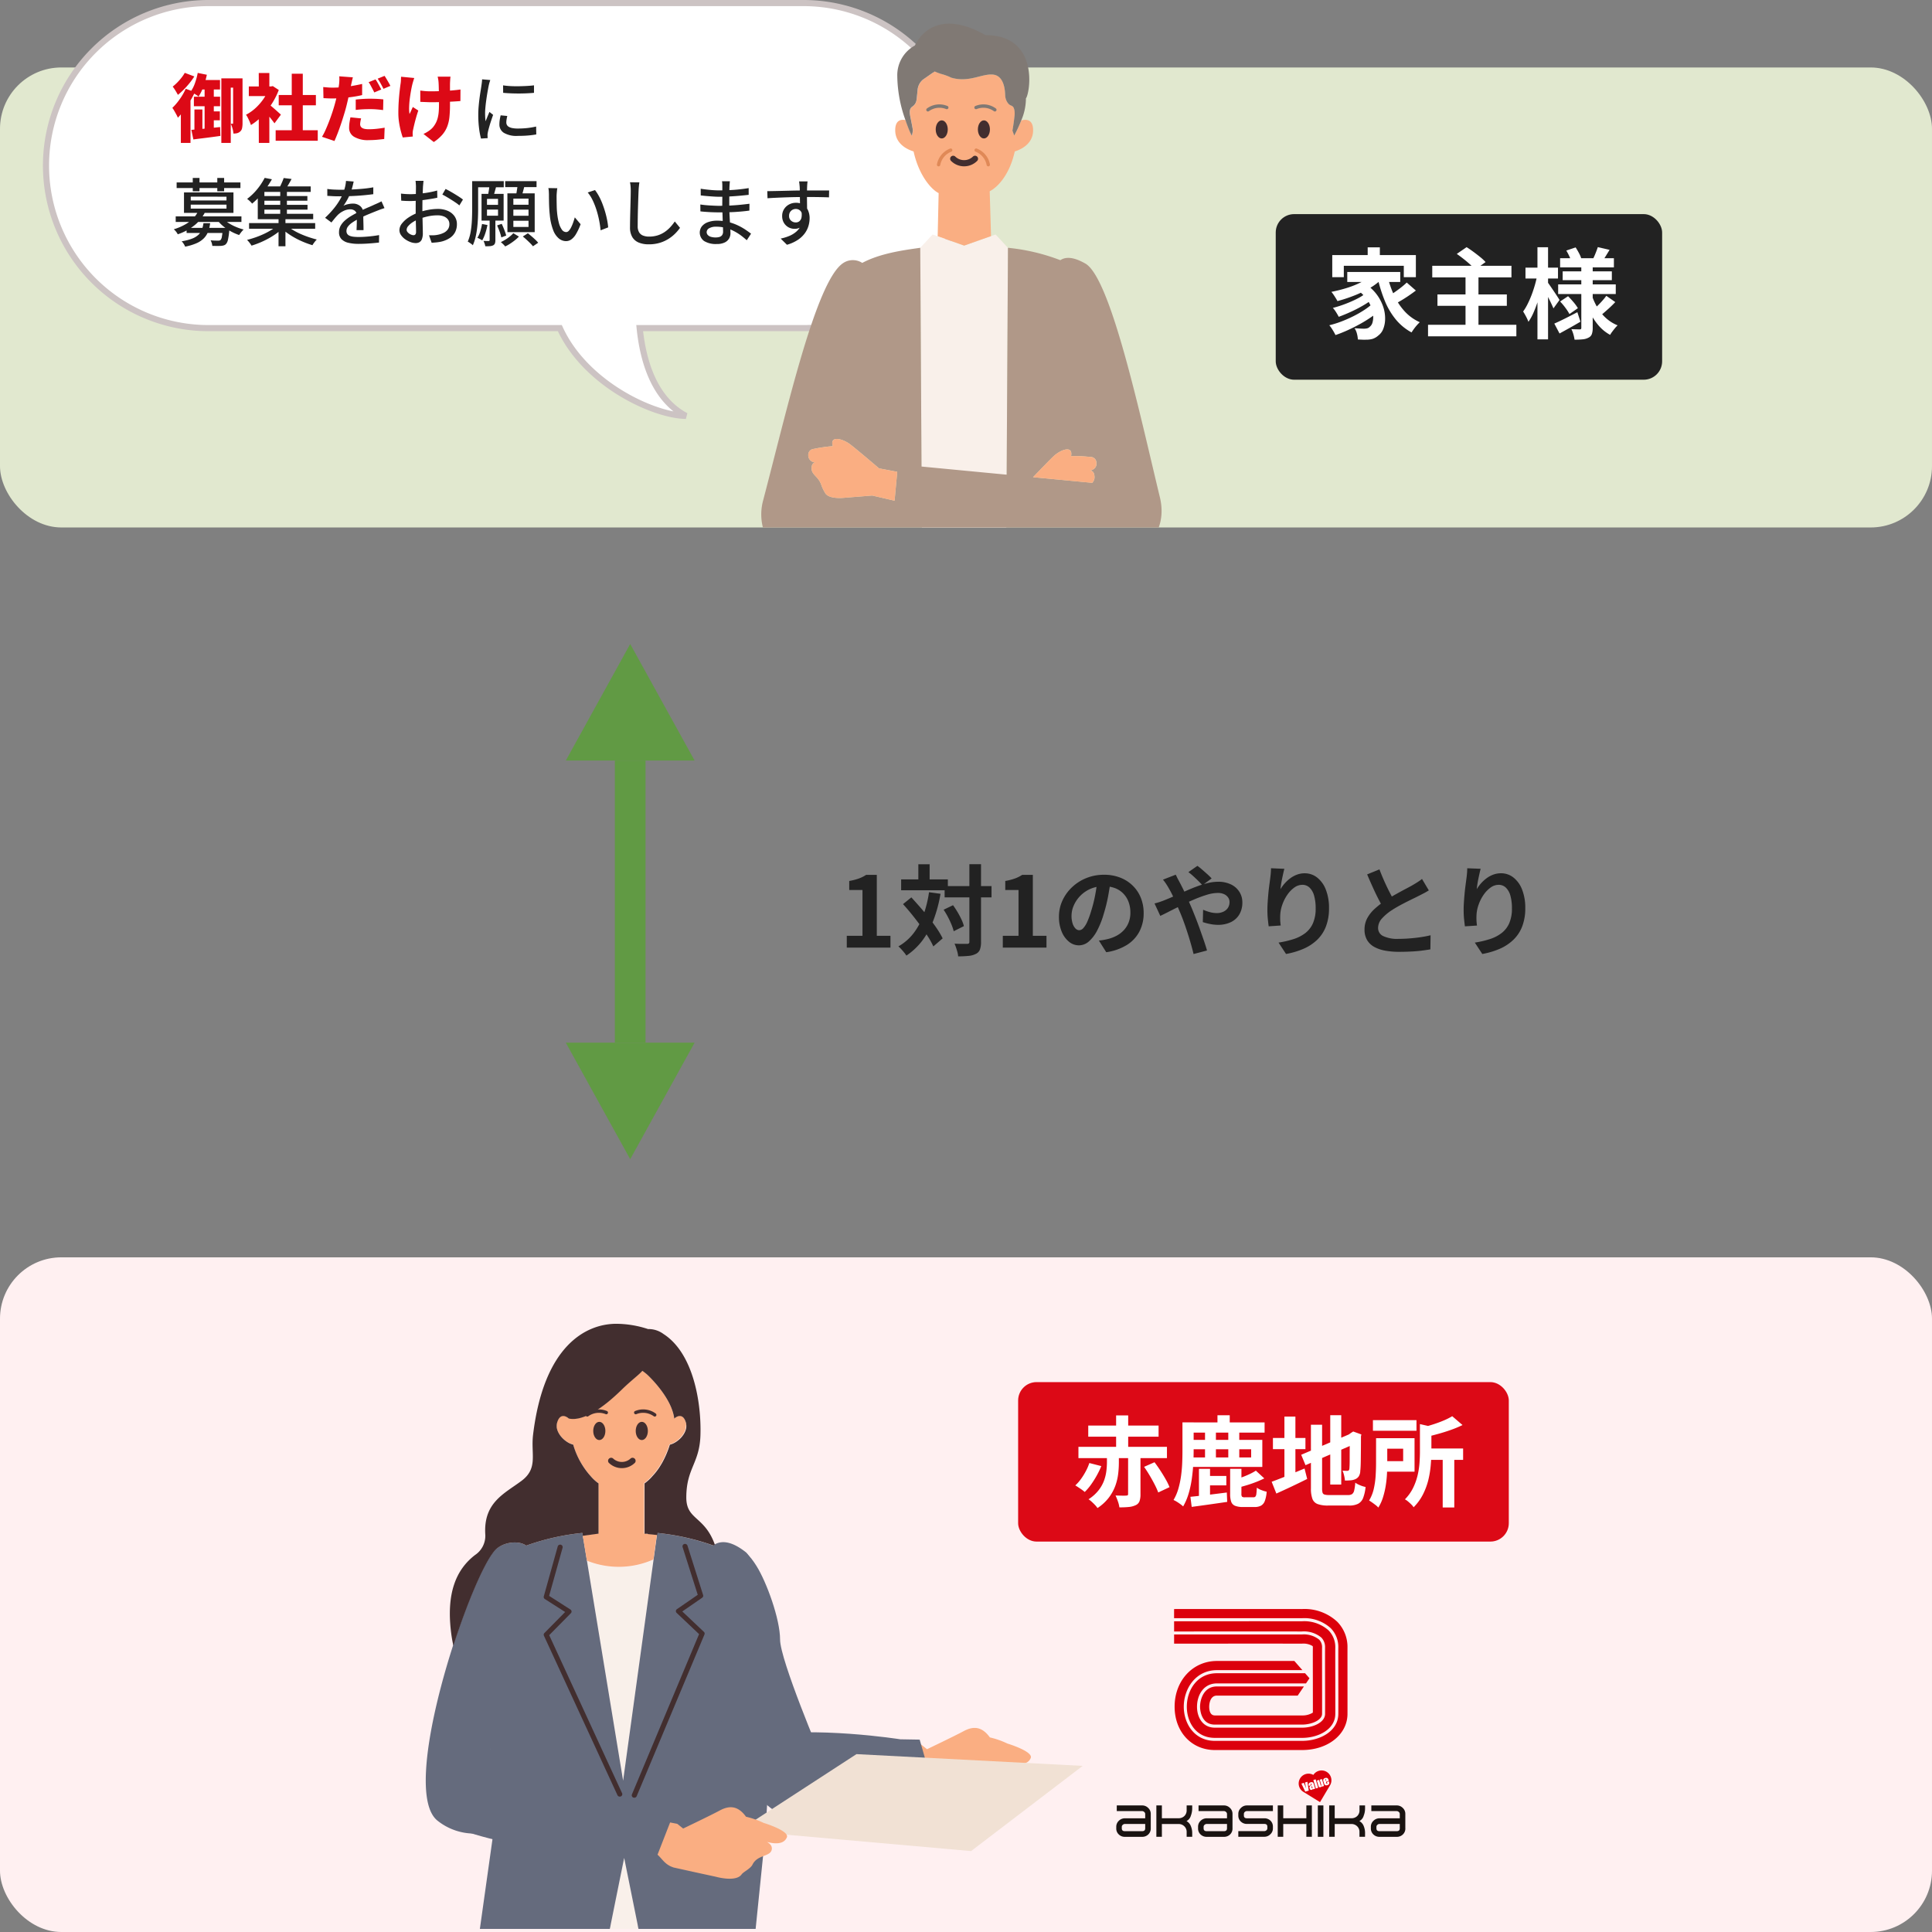
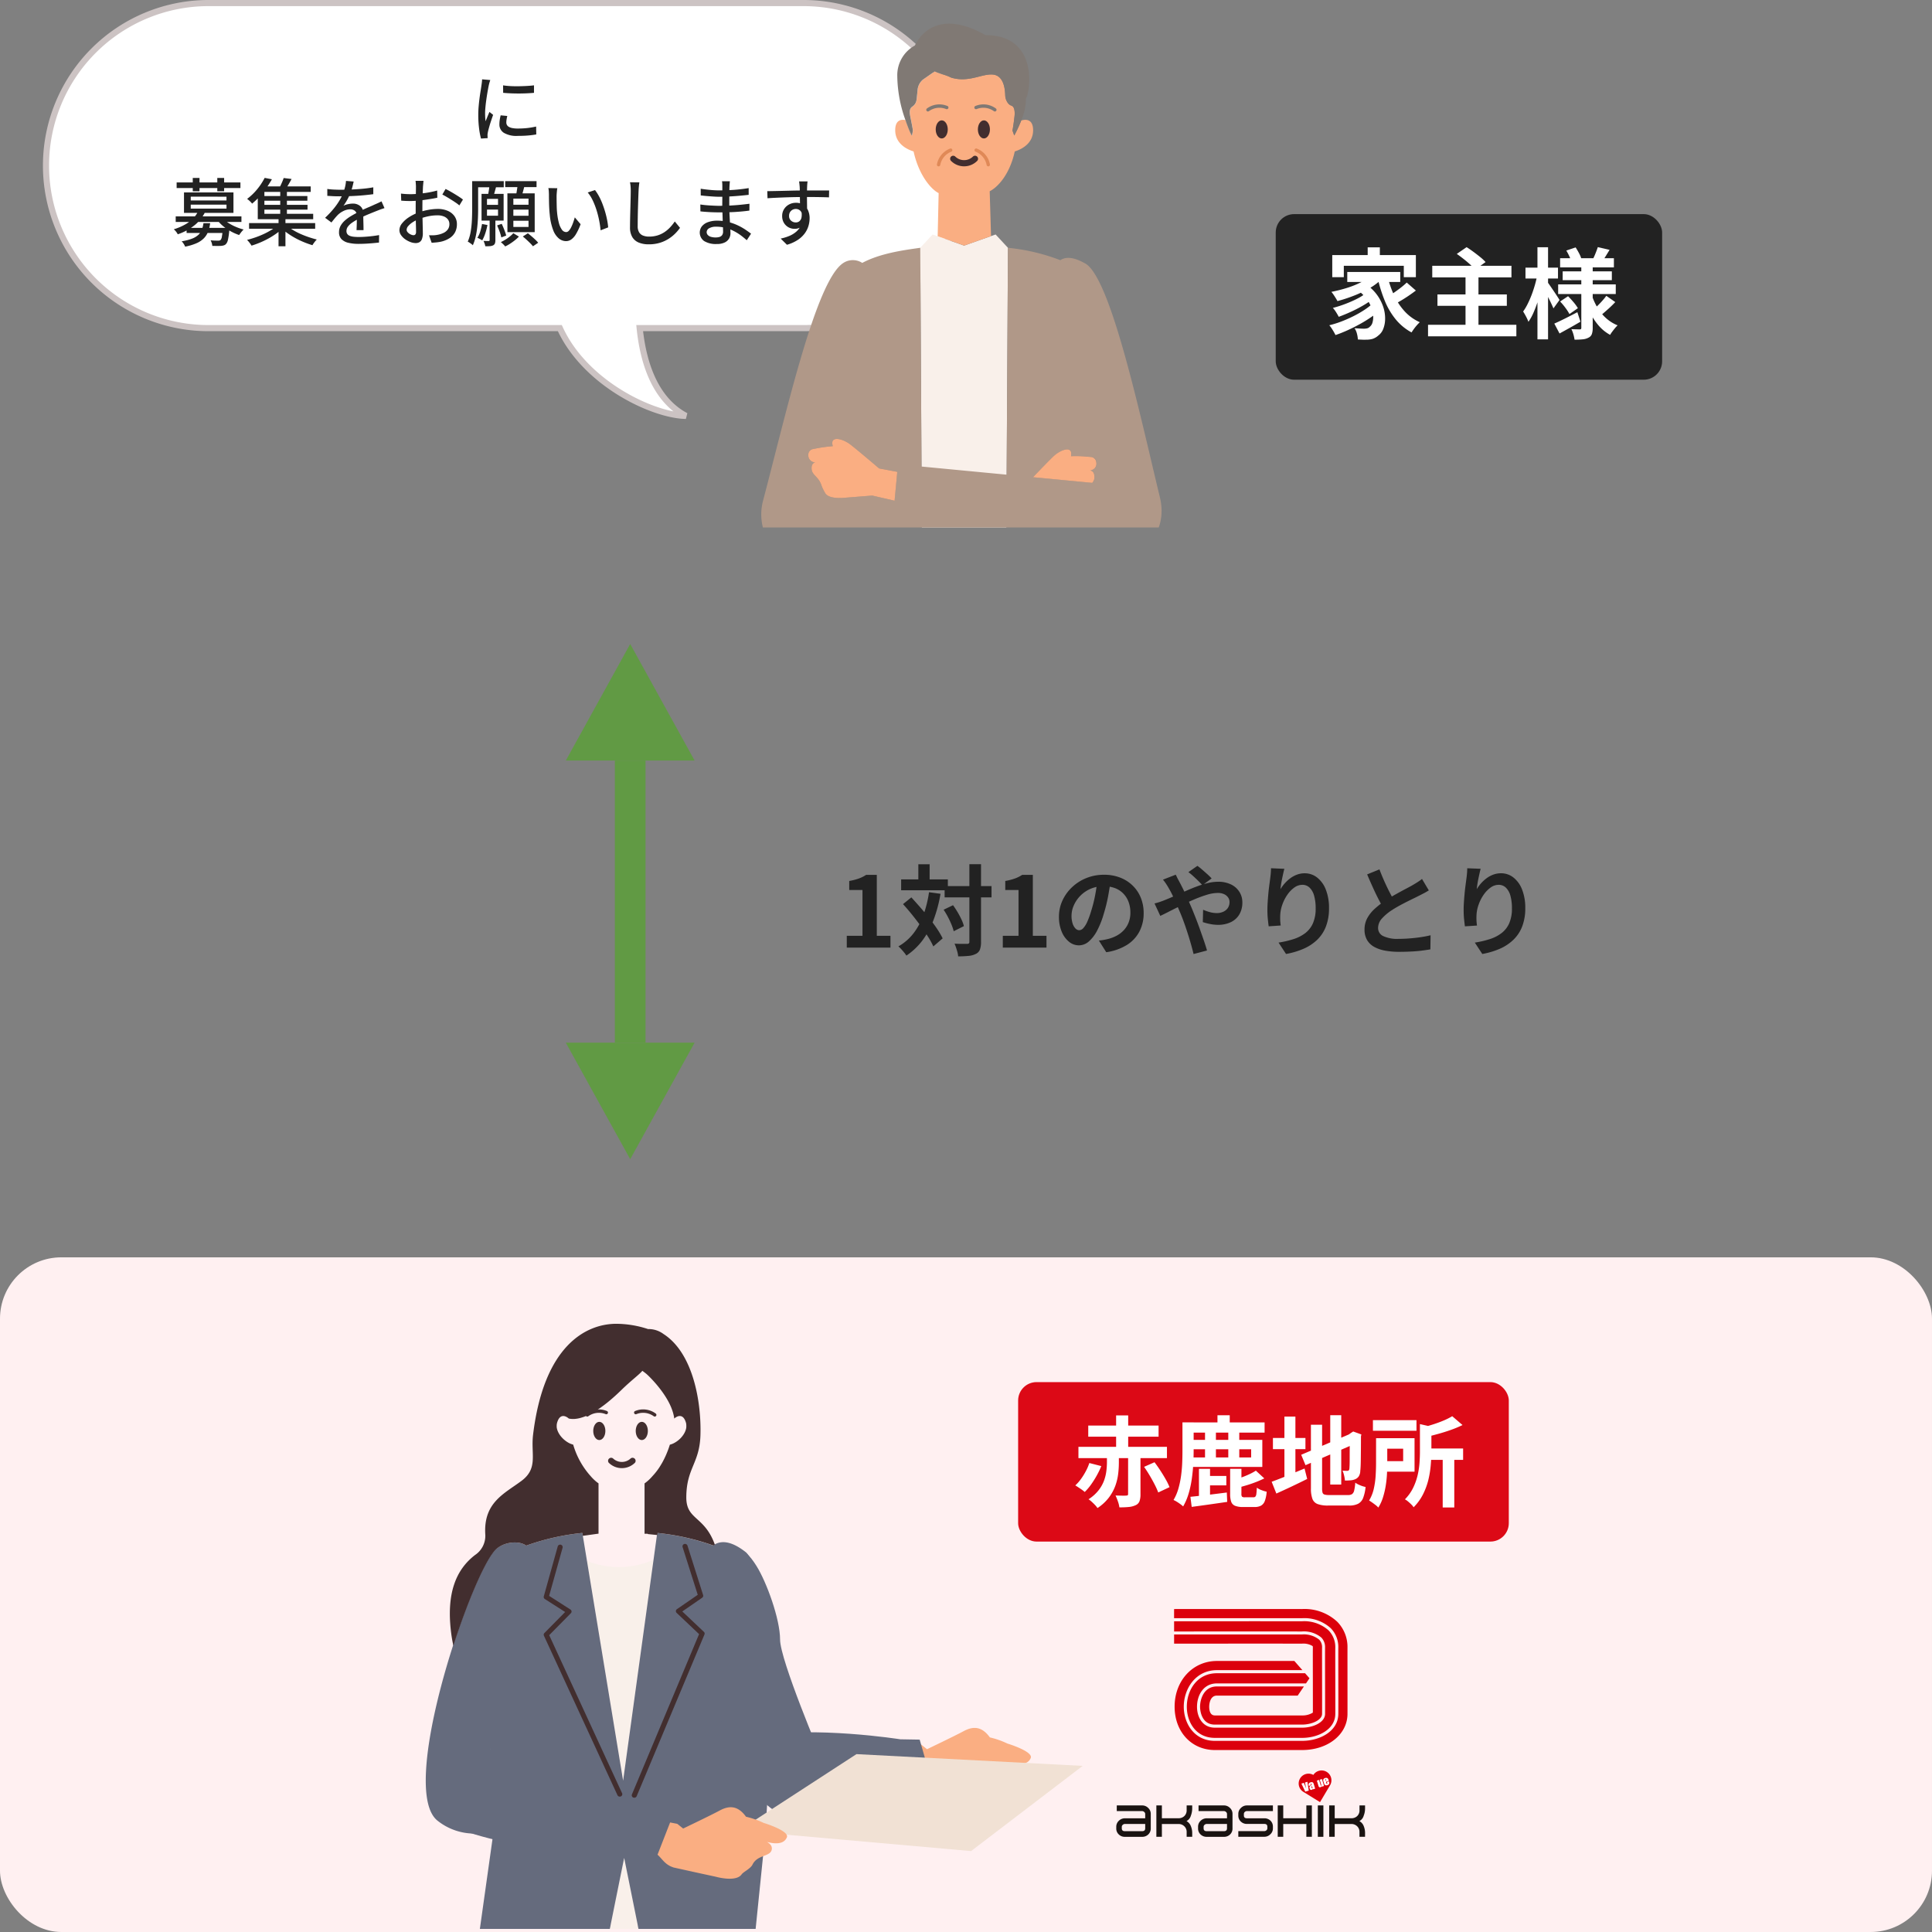
<svg xmlns="http://www.w3.org/2000/svg" width="315" height="315" viewBox="0 0 315 315">
  <rect x="0" y="0" width="315" height="315" fill="#808080" stroke="none" />
  <defs>
    <clipPath id="clip-path">
      <rect id="Rectangle_20543" data-name="Rectangle 20543" width="119.535" height="102.933" transform="translate(346 4506)" fill="#fff" stroke="#707070" stroke-width="1" />
    </clipPath>
    <clipPath id="clip-path-2">
      <rect width="64" height="24" fill="none" />
    </clipPath>
    <clipPath id="clip-path-3">
      <rect width="48" height="24" fill="none" />
    </clipPath>
    <clipPath id="clip-path-4">
      <rect id="Rectangle_22452" data-name="Rectangle 22452" width="79" height="86" transform="translate(1015.818 3330.138)" fill="#fff" stroke="#707070" stroke-width="1" />
    </clipPath>
  </defs>
  <g id="Group_38202" data-name="Group 38202" transform="translate(-296 -3141)">
    <path id="Path_129222" data-name="Path 129222" d="M1.312,0V-1.92h2.56V-9.392H1.712v-1.472a9.669,9.669,0,0,0,1.544-.392,5.672,5.672,0,0,0,1.208-.6H6.208V-1.92H8.432V0ZM17.264-10.032h7.648v1.84H17.264ZM10.176-11.12h7.616v1.776H10.176ZM21.3-13.6h1.9V-.96A3.653,3.653,0,0,1,23.024.312a1.292,1.292,0,0,1-.64.7,3.176,3.176,0,0,1-1.184.336,15.952,15.952,0,0,1-1.728.08A3.378,3.378,0,0,0,19.36.768q-.1-.368-.224-.744T18.88-.64q.672.032,1.248.032h.784a.472.472,0,0,0,.3-.072A.351.351,0,0,0,21.3-.96ZM17.1-6.176l1.536-.736q.384.528.744,1.136t.632,1.192a6.34,6.34,0,0,1,.4,1.08l-1.664.832a7.658,7.658,0,0,0-.36-1.072q-.248-.608-.584-1.248A12.393,12.393,0,0,0,17.1-6.176ZM10.48-7.088l1.36-1.1q.7.768,1.456,1.632T14.76-4.8q.712.9,1.272,1.736a13.689,13.689,0,0,1,.912,1.56L15.424-.192a12.71,12.71,0,0,0-.864-1.584q-.544-.864-1.224-1.792T11.928-5.4Q11.2-6.3,10.48-7.088Zm2.5-6.5h1.84v3.552h-1.84Zm1.744,4.56,1.872.256a22.775,22.775,0,0,1-1.12,4.216,13.823,13.823,0,0,1-1.808,3.36,10.637,10.637,0,0,1-2.64,2.5,4.129,4.129,0,0,0-.344-.48q-.232-.288-.488-.568a5.191,5.191,0,0,0-.464-.456,8.3,8.3,0,0,0,2.464-2.136A11.071,11.071,0,0,0,13.8-5.3,18.874,18.874,0,0,0,14.72-9.024ZM26.752,0V-1.92h2.56V-9.392h-2.16v-1.472a9.669,9.669,0,0,0,1.544-.392,5.672,5.672,0,0,0,1.208-.6h1.744V-1.92h2.224V0ZM44.336-10.96q-.16,1.216-.416,2.592a25.215,25.215,0,0,1-.688,2.784A14.3,14.3,0,0,1,42.144-2.8,6.1,6.1,0,0,1,40.776-1a2.457,2.457,0,0,1-1.624.632,2.532,2.532,0,0,1-1.624-.6,4.1,4.1,0,0,1-1.184-1.656,6.191,6.191,0,0,1-.44-2.4,6.267,6.267,0,0,1,.56-2.624,6.981,6.981,0,0,1,1.56-2.184,7.4,7.4,0,0,1,2.336-1.5,7.585,7.585,0,0,1,2.888-.544,7.12,7.12,0,0,1,2.68.48,6.032,6.032,0,0,1,2.04,1.328,5.764,5.764,0,0,1,1.3,1.984,6.613,6.613,0,0,1,.448,2.448,6.442,6.442,0,0,1-.688,3.008,5.687,5.687,0,0,1-2.04,2.192A8.747,8.747,0,0,1,43.616.752l-1.2-1.9q.464-.048.816-.112t.672-.144a6.089,6.089,0,0,0,1.432-.552,4.469,4.469,0,0,0,1.16-.9,3.92,3.92,0,0,0,.776-1.256,4.335,4.335,0,0,0,.28-1.584,4.978,4.978,0,0,0-.288-1.728,3.89,3.89,0,0,0-.848-1.368,3.736,3.736,0,0,0-1.36-.9A5.04,5.04,0,0,0,43.216-10a5.275,5.275,0,0,0-2.256.456,5.281,5.281,0,0,0-1.648,1.176A5.163,5.163,0,0,0,38.3-6.816a4.147,4.147,0,0,0-.344,1.584A4,4,0,0,0,38.144-3.9a2.022,2.022,0,0,0,.472.8.864.864,0,0,0,.6.264.935.935,0,0,0,.664-.344,3.838,3.838,0,0,0,.648-1.048A14.178,14.178,0,0,0,41.168-6a21.853,21.853,0,0,0,.624-2.464,25.076,25.076,0,0,0,.368-2.56Zm14.96.784q-.272-.3-.688-.712t-.848-.8a7.937,7.937,0,0,0-.752-.616l1.472-1.024a8.387,8.387,0,0,1,.736.584q.432.376.872.768a9.026,9.026,0,0,1,.712.7Zm-4.352-1.712q.08.144.192.384t.24.472q.128.232.208.392.5.928,1.008,2.04t.944,2.12q.272.656.632,1.568t.712,1.9q.352.992.664,1.9t.5,1.584l-2.192.576q-.24-1.008-.592-2.192T56.512-3.48q-.4-1.16-.8-2.12-.32-.752-.632-1.472t-.624-1.384a13.723,13.723,0,0,0-.648-1.224q-.16-.3-.424-.7a7.559,7.559,0,0,0-.52-.7ZM51.488-7.2a9,9,0,0,0,.936-.272q.456-.16.648-.24.88-.352,1.784-.752l1.824-.808q.92-.408,1.808-.736a14.67,14.67,0,0,1,1.744-.528,7.084,7.084,0,0,1,1.608-.2,4.7,4.7,0,0,1,2.136.448,3.288,3.288,0,0,1,1.36,1.216,3.176,3.176,0,0,1,.472,1.7,3.794,3.794,0,0,1-.48,1.944A3.213,3.213,0,0,1,63.952-4.16a4.708,4.708,0,0,1-2.128.448,6.365,6.365,0,0,1-1.32-.144,9.811,9.811,0,0,1-1.144-.3l.048-2.016a7.531,7.531,0,0,0,1.12.392,4.325,4.325,0,0,0,1.1.152A2.529,2.529,0,0,0,62.7-5.848a1.765,1.765,0,0,0,.744-.616,1.7,1.7,0,0,0,.272-.976,1.268,1.268,0,0,0-.232-.736,1.608,1.608,0,0,0-.656-.536,2.406,2.406,0,0,0-1.032-.2,6.209,6.209,0,0,0-1.768.3,19.967,19.967,0,0,0-2.072.76q-1.088.464-2.128.984T53.9-5.9q-.88.456-1.472.728Zm21.168-5.648q-.08.288-.176.72t-.192.9q-.1.472-.168.92t-.1.784a6.47,6.47,0,0,1,.688-.936,5.853,5.853,0,0,1,.9-.832,4.423,4.423,0,0,1,1.1-.6,3.607,3.607,0,0,1,1.272-.224A3.226,3.226,0,0,1,78-11.424a4.584,4.584,0,0,1,1.416,1.968,8.057,8.057,0,0,1,.52,3.04,8.143,8.143,0,0,1-.5,2.968A6,6,0,0,1,78.016-1.28,7.526,7.526,0,0,1,75.8.184a12.755,12.755,0,0,1-2.872.856L71.712-.816a15.934,15.934,0,0,0,2.44-.568,6.269,6.269,0,0,0,1.92-.984A4.114,4.114,0,0,0,77.32-3.976,5.932,5.932,0,0,0,77.76-6.4,7.368,7.368,0,0,0,77.5-8.488a2.825,2.825,0,0,0-.744-1.3,1.657,1.657,0,0,0-1.16-.448,2.255,2.255,0,0,0-1.344.464,4.783,4.783,0,0,0-1.144,1.208,6.759,6.759,0,0,0-.8,1.608A5.856,5.856,0,0,0,71.984-5.3q-.016.336-.008.736a8.085,8.085,0,0,0,.088.96L70.1-3.472q-.064-.464-.136-1.16a14.748,14.748,0,0,1-.072-1.512q0-.56.04-1.2t.1-1.3q.056-.664.144-1.336t.168-1.28q.064-.464.1-.912t.032-.768Zm23.552,3.52q-.352.224-.744.432t-.84.432q-.368.192-.9.448t-1.152.568q-.616.312-1.24.656t-1.168.7a7.941,7.941,0,0,0-1.608,1.36,2.3,2.3,0,0,0-.616,1.552,1.424,1.424,0,0,0,.832,1.3,5.347,5.347,0,0,0,2.5.456q.832,0,1.768-.072T94.88-1.7q.912-.136,1.616-.312l-.032,2.3Q95.792.4,95,.5T93.288.64q-.92.048-1.96.048A12.456,12.456,0,0,1,89.112.5a5.85,5.85,0,0,1-1.776-.6,3.072,3.072,0,0,1-1.184-1.12,3.293,3.293,0,0,1-.424-1.728A3.851,3.851,0,0,1,86.176-4.8,5.774,5.774,0,0,1,87.4-6.336a14.923,14.923,0,0,1,1.7-1.328q.576-.384,1.216-.744t1.256-.7q.616-.336,1.152-.616t.888-.488q.464-.272.816-.5a7.644,7.644,0,0,0,.672-.48ZM88.16-12.752q.4,1.056.84,2.032T89.88-8.9q.44.848.808,1.52L88.88-6.3q-.432-.736-.9-1.648T87.056-9.88q-.464-1.016-.9-2.056Zm16.5-.1q-.08.288-.176.72t-.192.9q-.1.472-.168.92t-.1.784a6.47,6.47,0,0,1,.688-.936,5.853,5.853,0,0,1,.9-.832,4.423,4.423,0,0,1,1.1-.6,3.607,3.607,0,0,1,1.272-.224,3.226,3.226,0,0,1,2.016.688,4.584,4.584,0,0,1,1.416,1.968,8.057,8.057,0,0,1,.52,3.04,8.143,8.143,0,0,1-.5,2.968,6,6,0,0,1-1.424,2.168A7.526,7.526,0,0,1,107.8.184a12.755,12.755,0,0,1-2.872.856L103.712-.816a15.934,15.934,0,0,0,2.44-.568,6.269,6.269,0,0,0,1.92-.984,4.114,4.114,0,0,0,1.248-1.608,5.932,5.932,0,0,0,.44-2.424,7.368,7.368,0,0,0-.256-2.088,2.825,2.825,0,0,0-.744-1.3,1.657,1.657,0,0,0-1.16-.448,2.255,2.255,0,0,0-1.344.464,4.783,4.783,0,0,0-1.144,1.208,6.759,6.759,0,0,0-.8,1.608,5.856,5.856,0,0,0-.328,1.664q-.016.336-.008.736a8.085,8.085,0,0,0,.088.96l-1.968.128q-.064-.464-.136-1.16a14.748,14.748,0,0,1-.072-1.512q0-.56.04-1.2t.1-1.3q.056-.664.144-1.336t.168-1.28q.064-.464.1-.912t.032-.768Z" transform="translate(432.75 3295.5)" fill="#222" />
    <g id="Group_35054" data-name="Group 35054" transform="translate(31.25 -1604.922)">
      <g id="Group_35053" data-name="Group 35053" transform="translate(378 4869.688) rotate(90)">
        <path id="Polygon_24" data-name="Polygon 24" d="M10.5,0,21,19H0Z" transform="translate(65.233) rotate(90)" fill="#619a44" />
        <line id="Line_3003" data-name="Line 3003" x2="46" transform="translate(0.233 10.5)" fill="none" stroke="#619a44" stroke-width="5" />
      </g>
      <path id="Polygon_47" data-name="Polygon 47" d="M10.5,0,21,19H0Z" transform="translate(357 4850.922)" fill="#619a44" />
    </g>
-     <rect id="Rectangle_22445" data-name="Rectangle 22445" width="315" height="75" rx="10" transform="translate(296 3152)" fill="#e1e8cf" />
    <rect id="Rectangle_22446" data-name="Rectangle 22446" width="315" height="110" rx="10" transform="translate(296 3346)" fill="#fff0f1" />
    <g id="Group_37389" data-name="Group 37389" transform="translate(9 -1264)">
      <g id="Group_266" data-name="Group 266" transform="translate(-1.535 110.567)" clip-path="url(#clip-path)">
        <g id="Group_35194" data-name="Group 35194" transform="translate(357.954 4510.268)">
          <path id="Path_15581" data-name="Path 15581" d="M180.1,539.448c.449-1.077-3.8-2.361-3.8-2.361a13.631,13.631,0,0,0-2.858-1c-1.216-1.679-2.558-1.953-4.288-1.016-1.423.771-5.962,2.939-5.962,2.939l-.96-.767-4.314-.821c-2.551-.479-2.754,2.208.56,5.384.148.141.3.282.477.424.8.655,1.216,1.678,2.7,2.138l3.655.807,3.223.7s3.291.936,4.2-.4c.257-.379,1.443-.925,1.76-1.574.8-1.645,2.832-1.266,3.128-2.394.16-.607-.262-1.031-.765-1.314C178.01,540.507,179.587,540.675,180.1,539.448Z" transform="translate(-81.467 -468.648)" fill="#faae82" />
          <g id="Group_7688" data-name="Group 7688" transform="translate(7.086 101.954)">
            <path id="Path_15582" data-name="Path 15582" d="M104.973,711.517h6.817l-.9-7.535-3.588-.179Z" transform="translate(-86.412 -577.703)" fill="#373463" />
            <path id="Path_15583" data-name="Path 15583" d="M113.36,703.982l-.9,7.535h6.817l-2.332-7.714Z" transform="translate(-86.726 -577.703)" fill="#373463" />
            <path id="Path_15584" data-name="Path 15584" d="M112.076,653.737l1.268,48.126,3.588-.179,6.626-48.4A101.79,101.79,0,0,1,112.076,653.737Z" transform="translate(-86.71 -575.584)" fill="#faae82" />
            <path id="Path_15585" data-name="Path 15585" d="M107.086,701.672l3.589.179-.234-48.148c-4.194-.1-7.906-.41-10.7-.717Z" transform="translate(-86.193 -575.571)" fill="#faae82" />
            <path id="Path_15586" data-name="Path 15586" d="M132.928,587.336l-.479-5.269-.8-6.833-9.689.338a8.688,8.688,0,0,1-7.169-3.355c-.2.008-.393.016-.588.022v-.057h-7.3a8.691,8.691,0,0,1-7.619,3.271l-11.927-.864c-1.8,6.863-4.81,26.6,6.478,74.29,0,0,2.013.357,5.313.718,2.79.307,6.5.615,10.7.717.37.009.742.016,1.118.022a101.832,101.832,0,0,0,11.482-.451c1.643-.163,3.3-.376,4.939-.646C127.386,649.238,134.956,613.077,132.928,587.336Z" transform="translate(-85.599 -572.182)" fill="#ebdbce" />
          </g>
          <g id="Group_7689" data-name="Group 7689" transform="translate(26.282 38.463)">
            <path id="Path_15587" data-name="Path 15587" d="M115.472,571.219c-.076-.107-.147-.217-.217-.328a8.612,8.612,0,0,1-.752-1.478c-.017-.042-.034-.083-.05-.126-.034-.089-.064-.179-.095-.269s-.051-.152-.075-.23-.047-.153-.068-.231c-.028-.1-.054-.2-.078-.3-.015-.062-.031-.123-.044-.186-.035-.165-.068-.332-.095-.5v-.006l-2.2-10.9-.508,2.5-.278,1.367.066.114h0l-.066-.114-.7,3.47-.7,3.47c-.028.175-.061.349-.1.52-.013.063-.03.124-.045.188-.025.1-.051.209-.08.311-.023.08-.046.158-.071.238s-.051.157-.078.235-.063.184-.1.274c-.019.05-.039.1-.059.147a8.589,8.589,0,0,1-.786,1.508c-.066.1-.132.2-.2.3-.081.116-.165.231-.253.342h7.3v.057c.2-.006.392-.014.588-.022l-.008-.01C115.633,571.447,115.551,571.333,115.472,571.219Z" transform="translate(-105.728 -508.04)" fill="#f9f0ea" />
            <path id="Path_15588" data-name="Path 15588" d="M116.492,505.911a13.9,13.9,0,0,1-10.856.194l5.894,35.834Z" transform="translate(-105.636 -505.911)" fill="#f9f0ea" />
          </g>
          <path id="Path_15589" data-name="Path 15589" d="M130.434,504.536c-2.363-1.876-4.113-2.057-5.387-1.13a38.606,38.606,0,0,0-9.105-2.047l-.6,4.362-4.962,36.029h0l-5.894-35.834-.75-4.557a38.407,38.407,0,0,0-9.161,2.07c-1.276-.951-4.188-.588-5.417,1.108-4.312,5.508-15.4,38.759-9.023,43.747a9.625,9.625,0,0,0,9.149,1.556l-3.053,21.72.819.059,11.927.864a8.691,8.691,0,0,0,7.619-3.271c.088-.111.171-.226.253-.342.069-.1.136-.2.2-.3a8.687,8.687,0,0,0,.786-1.508c.02-.049.04-.1.059-.147.034-.09.066-.182.1-.274s.053-.156.078-.235.048-.158.071-.237c.029-.1.055-.207.08-.311.015-.063.032-.125.045-.188.037-.171.071-.345.1-.52l.7-3.47.7-3.47h0l.278-1.367.508-2.5h0l2.2,10.9v.006c.027.169.059.336.095.5.013.062.029.124.044.186.024.1.05.2.078.3.021.078.044.154.068.231s.049.153.075.23.061.18.095.269c.015.042.033.083.05.125a8.679,8.679,0,0,0,.752,1.478c.07.111.142.22.216.328s.161.228.246.338l.008.01a8.688,8.688,0,0,0,7.169,3.355l9.689-.338,2.235-21.909.958-15.808S134.927,509.118,130.434,504.536Zm-41.71,32.108.024-.053.006.029Z" transform="translate(-78.204 -467.257)" fill="#656b7d" />
          <path id="Path_15590" data-name="Path 15590" d="M134.057,506.892c1.626,2.6,3.832,8.622,3.832,11.976s6.706,19.161,6.706,19.161-1.437,7.664-3.832,9.1-8.622-7.185-11.5-12.934S123.519,518.389,124,513.12s1.437-9.1,4.311-8.622S131.662,503.06,134.057,506.892Z" transform="translate(-80.122 -467.386)" fill="#656b7d" />
          <path id="Path_15591" data-name="Path 15591" d="M134.3,535.963c9.4-1.772,23.522.462,23.522.462l3.157.054,2.687,9.395s-22.629,4.415-25.332,2.873-7.655-6.113-6.37-9.894S134.3,535.963,134.3,535.963Z" transform="translate(-80.45 -468.68)" fill="#656b7d" />
          <g id="Group_7690" data-name="Group 7690" transform="translate(3.87)">
-             <path id="Path_15592" data-name="Path 15592" d="M121.6,482.61h0c0-.03,0-.059-.007-.087v0l0-.039,0-.02c0-.033-.01-.065-.015-.1,0-.016,0-.034-.009-.05q-.014-.07-.035-.141l0,0c-.019-.067-.041-.129-.062-.189l-.02-.053c-.016-.042-.033-.082-.05-.12l-.021-.047c-.024-.05-.048-.1-.072-.141h0a1.182,1.182,0,0,0-.085-.133.986.986,0,0,0-.308-.29.71.71,0,0,0-.129-.059.875.875,0,0,0-.571.015c-.039.013-.077.029-.114.045l-.054.025q-.053.026-.1.055a2.062,2.062,0,0,0-.2.133l-.035.031-.029.024-.052.042c-.015-.135-.038-.27-.063-.405l-.02-.1c-.028-.134-.058-.268-.1-.4h0c-.037-.135-.08-.269-.126-.4l-.034-.1c-.047-.133-.1-.266-.151-.4s-.115-.265-.176-.4l-.046-.1c-.062-.129-.126-.259-.194-.387h0c-.068-.129-.139-.256-.212-.382l-.056-.095c-.073-.125-.147-.248-.223-.369h0c-.057-.091-.116-.182-.175-.272h0c-.118-.179-.24-.354-.361-.524-.061-.085-.123-.17-.184-.252-.131-.176-.263-.347-.394-.51-.065-.082-.13-.162-.194-.241-.128-.156-.255-.3-.377-.445-.308-.353-.589-.653-.819-.889-.139-.141-.258-.259-.353-.35-.126-.122-.209-.2-.233-.217-.136-.113-.265-.215-.384-.306s-.227-.172-.322-.24c-.517.631-1.791,1.542-3.4,3.111-.736.719-1.542,1.451-2.376,2.117q-.193.154-.387.3c-.388.3-.782.577-1.176.835-.088.056-.175.111-.263.166-.175.11-.351.216-.526.315-.117.066-.234.129-.35.19a9.229,9.229,0,0,1-1.039.464l-.126.042a6.372,6.372,0,0,1-.628.187c-.135.032-.268.056-.4.077l-.118.015c-.049.006-.1.014-.148.019-.074.007-.146.011-.217.014s-.144,0-.215,0c-.106,0-.212-.009-.315-.02s-.207-.028-.308-.049l-.042-.035c-.024-.019-.054-.044-.075-.063a1.823,1.823,0,0,0-.355-.213c-.036-.016-.075-.032-.114-.045a1.1,1.1,0,0,0-.245-.054c-.382-.033-.81.175-1.074,1.068v0c-.008.025-.012.051-.019.077s-.012.046-.017.069h0c0,.015,0,.031-.008.046v0l-.007.046c0,.017-.007.034-.009.052s0,.039-.006.059,0,.059-.007.089v.063c0,.029,0,.057,0,.085s0,.044,0,.066l0,.048,0,.036h0v0c0,.021,0,.041.008.061l.006.034v0l.007.046h0c0,.022.008.044.012.067h0l.009.038.011.043c0,.023.011.045.017.068l.015.053.009.028h0c.007.022.014.044.022.066l.013.038.015.042h0l.026.066q.016.04.035.081l.029.064c.012.028.027.055.04.081s.02.041.032.061h0c.014.028.031.056.046.082v0c.011.019.021.038.033.056s.027.043.04.064l.015.025v0l.03.048h0c.016.025.034.049.051.074l.036.053.021.028c.028.038.056.076.085.113l.037.045h0l.057.067.011.014c.014.017.03.034.044.05l0,0,.034.038.032.036.051.053.032.033.035.035h0c.016.017.034.034.052.051l.038.035.032.031.055.049.072.063.057.047h0l0,0,.07.056.056.044h0l.068.051.011.008.057.04.082.057.055.036.036.022.051.033h0l.052.032c.031.018.061.036.093.052l0,0,.047.026.052.026.055.029h0l.035.017c.045.022.09.042.135.061l.009,0,.032.011q.114.046.227.083c.013,0,.026.01.038.014l.007,0h0c.04.012.081.025.122.035a13.156,13.156,0,0,0,2.841,5.127h0a7.415,7.415,0,0,0,.606.632c.019.018.041.035.061.054.087.08.176.158.268.233q.171.139.353.266v8.208h-.079l-2.477.346.468,2.838.205,1.247a13.9,13.9,0,0,0,10.856-.195l.237-1.721.318-2.306-1.546-.156-.531-.054v-8.208a6.971,6.971,0,0,0,1.29-1.185h0c.041-.044.081-.09.123-.134s.1-.109.148-.166.086-.1.129-.151.092-.112.137-.169.08-.1.12-.151c.07-.09.138-.182.205-.275.04-.056.079-.111.117-.167s.1-.139.143-.21c.035-.053.07-.106.1-.161.044-.07.088-.14.131-.212.032-.051.063-.1.094-.154.068-.114.134-.23.2-.348.021-.038.04-.078.061-.116.05-.094.1-.188.148-.284.026-.051.051-.1.076-.152.043-.088.086-.177.127-.267.023-.047.045-.095.067-.143q.091-.2.177-.405l.022-.055c.052-.124.1-.249.15-.375l.052-.137c.04-.105.079-.211.116-.318l.047-.132c.05-.147.1-.3.147-.446.041-.011.081-.023.123-.035l.007,0h0a3.117,3.117,0,0,0,.3-.109l0,0,.006,0h0c.044-.019.089-.039.133-.061h0l.016-.008.019-.01.106-.055h0l.031-.017.016-.009.094-.054h0l.031-.018.022-.013.087-.055h0l.056-.036h0l.08-.056h0l.056-.04h0l.078-.058.018-.014.038-.031h0l.074-.058h0l.057-.047h0l.07-.061h0l.055-.049h0l.069-.065c.018-.017.035-.034.053-.052s.045-.045.067-.068h0l.036-.038.013-.014.066-.073.046-.053c.023-.027.045-.053.066-.079h0l.04-.048h0c.029-.037.057-.075.084-.112h0l.02-.028h0l0,0c.029-.04.057-.081.084-.122l.031-.05c.019-.03.038-.058.056-.088h0l.017-.031.016-.028c.015-.027.032-.055.046-.082l.016-.032.015-.031h0c.013-.027.027-.053.039-.079h0c.011-.021.02-.043.03-.064v0c.011-.026.023-.052.034-.079h0l.013-.036.012-.031c.011-.026.02-.053.029-.08h0l.014-.046.008-.021c.008-.027.016-.054.023-.08h0c.007-.023.012-.045.018-.068h0c.007-.027.012-.054.018-.081s.01-.045.013-.068.009-.054.012-.081h0l0-.03,0-.037c0-.027,0-.055.007-.082h0c0-.019,0-.039,0-.058v-.008c0-.028,0-.057,0-.085h0C121.6,482.652,121.6,482.631,121.6,482.61Z" transform="translate(-83.007 -466.098)" fill="#faae82" />
            <path id="Path_15593" data-name="Path 15593" d="M94.744,501.934a38.406,38.406,0,0,1,9.161-2.07l.078.472,2.477-.346h.08v-8.208q-.181-.127-.353-.266c-.092-.075-.18-.153-.268-.233-.02-.018-.042-.035-.061-.054a7.427,7.427,0,0,1-.607-.633,13.155,13.155,0,0,1-2.841-5.127c-.04-.011-.081-.023-.122-.036h0l-.007,0c-.012,0-.025-.01-.038-.014-.076-.025-.151-.052-.227-.083l-.032-.012-.009,0c-.045-.019-.09-.039-.135-.061l-.035-.017h0l-.055-.029-.052-.026-.047-.026,0,0c-.032-.016-.062-.034-.093-.052l-.052-.032h0l-.051-.033-.036-.022-.055-.036-.082-.057-.057-.04-.011-.008-.068-.051h0l-.056-.044-.07-.056,0,0h0l-.057-.047-.072-.063-.055-.049-.032-.031-.038-.035h0c-.017-.017-.035-.034-.052-.051h0l-.035-.035-.032-.033-.051-.053-.032-.035-.035-.038,0,0c-.014-.016-.03-.033-.044-.05l-.011-.014-.057-.067h0l-.037-.045c-.03-.037-.058-.075-.085-.113l-.021-.028-.036-.053c-.017-.025-.035-.049-.051-.074h0l-.03-.048v0l-.015-.025c-.013-.021-.028-.042-.04-.064s-.022-.037-.033-.056v0c-.015-.027-.032-.055-.046-.082h0c-.011-.02-.021-.041-.032-.061s-.028-.054-.04-.081l-.029-.064q-.019-.04-.035-.08l-.026-.066h0l-.015-.042-.013-.038c-.008-.022-.015-.044-.022-.066h0l-.009-.028-.015-.053c-.006-.023-.012-.045-.017-.068l-.011-.043-.009-.038h0c0-.023-.009-.045-.012-.067h0l-.007-.046v0l-.006-.034c0-.02-.006-.04-.008-.061v0h0l0-.036,0-.048c0-.022,0-.044,0-.066s0-.057,0-.085v-.063c0-.03,0-.059.007-.089s0-.039.006-.059.006-.035.009-.052l.007-.046v0c0-.015,0-.031.008-.046h0c0-.023.012-.046.017-.069s.011-.052.019-.077v0c.264-.893.692-1.1,1.074-1.068a1.1,1.1,0,0,1,.245.054c.039.013.078.029.114.045a1.829,1.829,0,0,1,.355.213c.021.019.051.044.075.063l.042.034q.151.032.308.049c.1.012.209.018.315.02.071,0,.143,0,.215,0,.12,0,.242-.018.365-.034l.118-.015c.133-.02.266-.045.4-.077a6.354,6.354,0,0,0,.628-.187c.042-.014.083-.027.126-.042a9.233,9.233,0,0,0,1.039-.464c.116-.06.233-.124.35-.19.175-.1.351-.2.526-.315.088-.055.175-.109.263-.166.394-.258.787-.537,1.176-.834q.194-.149.387-.3c.834-.667,1.64-1.4,2.376-2.117,1.606-1.569,2.879-2.479,3.4-3.111.095.068.2.148.322.239s.248.193.384.306c.024.02.106.095.233.216.095.091.214.209.353.35.23.236.512.537.819.889.123.141.249.289.377.445.064.079.129.158.194.241.13.163.263.333.394.51.184.248.368.508.545.776h0c.059.09.118.181.175.272h0c.077.121.15.244.223.369l.056.095c.073.126.144.253.212.382h0c.068.128.132.258.194.387l.046.1c.061.131.121.264.176.4s.1.265.151.4l.035.1c.046.135.089.269.126.4h0c.037.134.068.268.1.4l.02.1c.025.135.048.27.063.405l.052-.042.029-.024.035-.032a2.073,2.073,0,0,1,.2-.133c.032-.019.065-.037.1-.055l.054-.025c.037-.016.075-.032.114-.045a.874.874,0,0,1,.571-.015.7.7,0,0,1,.129.059.989.989,0,0,1,.308.29c.03.04.058.085.086.133s.048.091.072.141l.021.047c.017.037.034.078.05.12l.02.053c.021.059.043.122.062.189l0,0q.02.07.035.141c0,.016.006.034.009.05.006.033.012.065.015.1l0,.02,0,.039v0c0,.029.006.057.007.087h0c0,.021,0,.042,0,.063h0c0,.029,0,.057,0,.085v.008c0,.019,0,.039,0,.058h0c0,.028,0,.056-.007.082l0,.037,0,.03h0c0,.028-.008.055-.012.081s-.009.046-.013.068-.011.054-.018.081h0c-.006.023-.011.045-.018.068h0c-.007.027-.015.054-.023.08l-.008.021-.014.046h0c-.009.027-.018.054-.029.08l-.011.031-.013.036h0c-.011.027-.022.053-.034.078v0c-.01.021-.019.043-.03.064h0c-.012.027-.026.053-.039.08h0l-.015.031-.016.032c-.014.028-.031.055-.046.082l-.016.028-.017.031h0c-.017.03-.036.058-.056.088l-.031.05c-.028.041-.056.081-.084.122l0,0h0l-.02.028h0c-.027.037-.056.075-.084.112h0c-.013.016-.027.031-.039.048h0c-.021.027-.043.053-.066.079l-.046.053-.066.073-.013.014-.036.038h0c-.022.023-.044.046-.067.068s-.034.035-.053.052l-.069.065h0l-.055.049h0l-.07.061h0l-.057.047h0l-.074.058h0l-.057.044h0l-.078.058h0l-.056.04h0l-.08.055h0l-.056.036h0l-.087.055-.022.013-.031.018h0l-.094.054-.016.009-.031.017h0l-.106.055-.019.01-.016.008h0c-.044.022-.089.042-.133.061h0l-.006,0,0,0a3.055,3.055,0,0,1-.3.109h0l-.007,0c-.041.013-.081.025-.123.036-.047.15-.1.3-.147.446l-.047.132c-.037.107-.076.213-.116.318l-.052.137c-.049.126-.1.252-.15.375l-.022.055q-.086.206-.177.405c-.022.048-.044.1-.067.143-.041.09-.084.179-.127.267-.025.051-.05.1-.076.152-.049.1-.1.19-.148.284-.021.038-.04.078-.061.116-.065.118-.131.234-.2.348-.031.053-.062.1-.094.154-.043.072-.087.142-.131.212-.035.055-.069.108-.1.161-.047.071-.095.14-.143.21s-.077.111-.117.167c-.067.093-.135.185-.205.275-.039.051-.079.1-.12.151s-.091.113-.137.169-.085.1-.129.15-.1.111-.148.166l-.123.134h0a6.971,6.971,0,0,1-1.29,1.185v8.208h.509l.022.054,1.546.156.046-.335a38.615,38.615,0,0,1,9.105,2.047c.076-.055.152-.1.231-.151-1.687-4.7-4.66-3.992-4.652-7.694.011-4.779,2.162-5.523,2.305-10.138.167-5.359-1.157-13.386-6.034-16.512a4.1,4.1,0,0,0-2.513-.8,16.775,16.775,0,0,0-5.172-.858c-5.041.013-11.832,3.664-13.571,18.109-.38,3.153.866,5.443-1.884,7.5-2.8,2.094-6.264,3.537-5.9,8.827a3.757,3.757,0,0,1-1.684,3.268c-3.034,2.339-4.74,6.16-3.874,12.8.094.718.213,1.374.348,1.976,2.263-7.021,4.875-13.108,6.511-15.2C90.556,501.346,93.468,500.983,94.744,501.934Z" transform="translate(-82.243 -465.764)" fill="#422e2f" />
          </g>
          <g id="Group_7691" data-name="Group 7691" transform="translate(27.304 15.986)">
            <ellipse id="楕円形_6" data-name="楕円形 6" cx="0.99" cy="1.485" rx="0.99" ry="1.485" fill="#422e2f" />
            <ellipse id="楕円形_7" data-name="楕円形 7" cx="0.99" cy="1.485" rx="0.99" ry="1.485" transform="translate(6.927)" fill="#422e2f" />
            <path id="パス_10352" data-name="パス 10352" d="M111.471,490.253a3.013,3.013,0,0,1-2.143-.888.5.5,0,0,1,.7-.7,2.089,2.089,0,0,0,2.89,0,.5.5,0,0,1,.7.7A3.011,3.011,0,0,1,111.471,490.253Z" transform="translate(-106.808 -482.705)" fill="#422e2f" />
          </g>
          <g id="Group_7692" data-name="Group 7692" transform="translate(26.061 13.929)">
            <path id="Path_15594" data-name="Path 15594" d="M117.02,481.5a.274.274,0,0,1-.161-.053,2.946,2.946,0,0,0-2.808-.353.274.274,0,0,1-.253-.487,3.435,3.435,0,0,1,3.386.4.274.274,0,0,1-.164.494Z" transform="translate(-105.751 -480.302)" fill="#422e2f" />
            <path id="Path_15595" data-name="Path 15595" d="M105.68,481.5a.274.274,0,0,0,.162-.053,2.946,2.946,0,0,1,2.808-.353.274.274,0,0,0,.253-.487,3.438,3.438,0,0,0-3.387.4.274.274,0,0,0,.164.494Z" transform="translate(-105.405 -480.302)" fill="#422e2f" />
          </g>
          <path id="Path_15596" data-name="Path 15596" d="M131.5,551.455,150.661,539l36.885,1.916-18.2,13.892Z" transform="translate(-80.439 -468.836)" fill="#f1e1d4" />
          <path id="Path_15597" data-name="Path 15597" d="M138.6,552.948c.449-1.077-3.8-2.361-3.8-2.361a13.634,13.634,0,0,0-2.858-1c-1.216-1.679-2.558-1.953-4.288-1.016-1.423.771-5.962,2.939-5.962,2.939l-.96-.767-4.314-.821c-2.551-.479-2.754,2.208.56,5.384.148.141.3.283.477.424.8.655,1.216,1.678,2.7,2.138l3.655.807,3.223.7s3.291.936,4.2-.4c.257-.378,1.443-.924,1.76-1.574.8-1.645,2.832-1.266,3.128-2.394.16-.607-.262-1.031-.766-1.315C136.51,554.007,138.087,554.175,138.6,552.948Z" transform="translate(-79.726 -469.215)" fill="#faae82" />
          <path id="Path_15598" data-name="Path 15598" d="M84.325,551.44c10.959,3.823,27.639,4.515,27.639,4.515l3.709.614,3.555-9.12s-26.383-9.356-29.622-8.338-9.247,4.681-7.9,8.852S84.325,551.44,84.325,551.44Z" transform="translate(-78.342 -468.837)" fill="#656b7d" />
          <g id="グループ_2978" data-name="グループ 2978" transform="translate(19.224 35.889)">
            <g id="グループ_2977" data-name="グループ 2977">
              <path id="パス_10346" data-name="パス 10346" d="M558.552,216.86l3.53-3.579a.384.384,0,0,0,.112-.319.391.391,0,0,0-.182-.286l-3.472-2.223,2.2-7.862a.4.4,0,0,0-.292-.479.415.415,0,0,0-.506.281l-2.272,8.138a.39.39,0,0,0,.169.432l3.313,2.121-3.383,3.428a.387.387,0,0,0-.077.434l11.988,26a.416.416,0,0,0,.378.236.43.43,0,0,0,.167-.033.389.389,0,0,0,.217-.507l-.008-.016Z" transform="translate(-557.652 -201.98)" fill="#422e2f" />
              <path id="パス_10347" data-name="パス 10347" d="M578.405,216.354l-3.511-3.318,3.236-2.234a.39.39,0,0,0,.158-.439l-2.552-8.059a.42.42,0,0,0-.517-.263.394.394,0,0,0-.279.482l0,.014,2.473,7.786-3.391,2.338a.391.391,0,0,0-.051.61l3.658,3.461L566.68,242.866a.393.393,0,0,0,.219.512l.011,0a.448.448,0,0,0,.16.029.413.413,0,0,0,.383-.249l11.059-26.378A.385.385,0,0,0,578.405,216.354Z" transform="translate(-552.292 -202.024)" fill="#422e2f" />
            </g>
          </g>
        </g>
      </g>
      <g id="Group_37388" data-name="Group 37388" transform="translate(0 -9)">
        <g id="Group_35210" data-name="Group 35210" transform="translate(11 281.766)">
          <rect id="Rectangle_20550" data-name="Rectangle 20550" width="80" height="26" rx="3" transform="translate(442 4357.578)" fill="#dc0916" />
          <g id="Repeat_Grid_318" data-name="Repeat Grid 318" transform="translate(451 4357.578)" clip-path="url(#clip-path-2)">
            <g transform="translate(-451 -4357.578)">
              <path id="Path_129213" data-name="Path 129213" d="M11.536-5.184l1.7-.752q.464.608.944,1.344t.88,1.44a9.9,9.9,0,0,1,.624,1.28l-1.84.864a12.216,12.216,0,0,0-.576-1.28q-.368-.72-.824-1.488T11.536-5.184Zm-4.56-8.384H8.944v5.792H6.976ZM.832-8.448H15.264v1.84H.832Zm1.6-3.472H13.9V-10.1H2.432Zm6.5,4.56h2.016V-.72a3.325,3.325,0,0,1-.16,1.144,1.17,1.17,0,0,1-.64.648,3.3,3.3,0,0,1-1.112.288q-.648.064-1.528.064A4.59,4.59,0,0,0,7.264.44,9.23,9.23,0,0,0,6.88-.512q.528.016,1.056.024T8.624-.5a.376.376,0,0,0,.24-.056.257.257,0,0,0,.064-.2ZM2.608-5.808l1.952.5a13.716,13.716,0,0,1-.736,1.528A15.65,15.65,0,0,1,2.9-2.312a8.884,8.884,0,0,1-1.04,1.224A7.179,7.179,0,0,0,1.1-1.656Q.64-1.968.32-2.16a6.723,6.723,0,0,0,.952-1.08,10.973,10.973,0,0,0,.792-1.288A7.914,7.914,0,0,0,2.608-5.808Zm2.864-1.9H7.424v1.84a15.848,15.848,0,0,1-.112,1.816A8.785,8.785,0,0,1,6.848-2.1,7.4,7.4,0,0,1,5.8-.184a7.486,7.486,0,0,1-1.864,1.72,3.54,3.54,0,0,0-.4-.5Q3.28.768,3,.512A4.422,4.422,0,0,0,2.48.1,6.536,6.536,0,0,0,4.088-1.328a5.856,5.856,0,0,0,.9-1.568,7.024,7.024,0,0,0,.392-1.576,11.837,11.837,0,0,0,.1-1.448Zm14.144-.08q0,.992-.064,2.168t-.24,2.416a16.406,16.406,0,0,1-.52,2.392,9.433,9.433,0,0,1-.888,2.08A3.764,3.764,0,0,0,17.456.9Q17.168.688,16.864.5a4.4,4.4,0,0,0-.528-.28,7.889,7.889,0,0,0,.8-1.88,14.939,14.939,0,0,0,.432-2.088q.144-1.072.184-2.112t.04-1.936v-4.64h1.824Zm11.568-4.64v1.664h-12.5v-1.664ZM25.5-13.6v2.272h-2V-13.6Zm5.312,4.016v4.416H19.04V-6.72h9.952V-8.048H19.04V-9.584Zm-3.408,8.8a.723.723,0,0,0,.1.464.723.723,0,0,0,.464.1H29.36a.433.433,0,0,0,.32-.112.834.834,0,0,0,.16-.456q.048-.344.08-1a3.074,3.074,0,0,0,.744.392,5.45,5.45,0,0,0,.856.264,5.378,5.378,0,0,1-.3,1.512,1.447,1.447,0,0,1-.616.76,2.194,2.194,0,0,1-1.072.224H27.68a3.419,3.419,0,0,1-1.312-.2A1.109,1.109,0,0,1,25.736.5a3.826,3.826,0,0,1-.168-1.264v-4.1h1.84ZM31.136-3.3q-.608.3-1.312.576t-1.432.5q-.728.224-1.416.4a4.36,4.36,0,0,0-.224-.656,4.451,4.451,0,0,0-.32-.64q.608-.192,1.224-.424t1.168-.5a7.656,7.656,0,0,0,.936-.52ZM19.088-.3q1.136-.112,2.72-.3t3.216-.4L25.088.528q-1.52.224-3.048.44T19.3,1.344Zm3.2-4.56V.4H20.48V-4.864ZM24.944-3.7V-2.16H21.312V-3.7Zm2.112-7.184v4.928H25.264V-10.88Zm-3.808,0v4.928H21.472V-10.88Zm18.64-2.72H43.68V-2.3H41.888ZM37.152-7.152l8.288-3.536.688,1.648L37.856-5.456Zm1.584-4.9H40.56V-1.68a2.511,2.511,0,0,0,.072.7.46.46,0,0,0,.32.312,2.513,2.513,0,0,0,.728.08H44.8a1.123,1.123,0,0,0,.656-.16,1.012,1.012,0,0,0,.336-.592,7.758,7.758,0,0,0,.176-1.264,3.723,3.723,0,0,0,.792.424,4.917,4.917,0,0,0,.888.28,6.811,6.811,0,0,1-.4,1.792,1.8,1.8,0,0,1-.816.944,3.166,3.166,0,0,1-1.472.288H41.536a4.84,4.84,0,0,1-1.7-.24,1.446,1.446,0,0,1-.856-.848,4.829,4.829,0,0,1-.24-1.712Zm6.336,1.568h-.128l.336-.24.352-.224,1.328.48-.064.32q0,1.136-.008,2.072t-.016,1.648q-.008.712-.032,1.192t-.056.72a1.747,1.747,0,0,1-.24.872,1.293,1.293,0,0,1-.576.472,2.369,2.369,0,0,1-.824.192q-.472.032-.856.032a5.907,5.907,0,0,0-.144-.84,4,4,0,0,0-.256-.776q.208.016.432.024t.336.008a.386.386,0,0,0,.232-.064.428.428,0,0,0,.12-.288q.016-.112.032-.512t.016-1.08q0-.68.008-1.68T45.072-10.48Zm-12.528.592h5.3v1.824h-5.3Zm1.872-3.488h1.792V-2.768H34.416ZM32.336-2.752q.656-.24,1.536-.584t1.864-.76q.984-.416,1.96-.816l.432,1.7q-1.28.64-2.6,1.264T33.1-.832ZM48.848-12.8h7.1v1.728h-7.1Zm8.416,4.624h6.288V-6.32H57.264Zm2.96,1.3h1.888V1.44H60.224Zm-3.712-5.28,2.3.528q-.032.24-.432.3V-7.7q0,.976-.1,2.152A16.021,16.021,0,0,1,57.9-3.128a11.169,11.169,0,0,1-.88,2.408,8.156,8.156,0,0,1-1.544,2.128A2.1,2.1,0,0,0,55.1.944q-.256-.256-.536-.488a2.741,2.741,0,0,0-.5-.344,7.1,7.1,0,0,0,1.32-1.84A9.68,9.68,0,0,0,56.12-3.76a12.737,12.737,0,0,0,.32-2.056q.072-1.016.072-1.912Zm-7.152,2.3h1.824v4.1q0,.8-.048,1.752a17.3,17.3,0,0,1-.208,1.928A13.529,13.529,0,0,1,50.48-.192a7.061,7.061,0,0,1-.752,1.648,2.738,2.738,0,0,0-.432-.4q-.288-.224-.584-.432T48.224.3a6.345,6.345,0,0,0,.768-1.928,13.306,13.306,0,0,0,.3-2.144q.064-1.08.064-2.008ZM61.776-13.44,63.456-12a17.843,17.843,0,0,1-1.856.776q-1.008.36-2.048.648t-2.032.528a3.8,3.8,0,0,0-.264-.792,6.34,6.34,0,0,0-.376-.744q.9-.24,1.8-.528t1.712-.632A10.741,10.741,0,0,0,61.776-13.44ZM50.416-9.856h5.216V-4.4H50.416V-6.112h3.36V-8.144h-3.36Z" transform="translate(451 4376.578)" fill="#fff" />
            </g>
          </g>
        </g>
        <g id="Group_2108" data-name="Group 2108" transform="translate(469 4676.345)">
          <path id="Path_9928" data-name="Path 9928" d="M268.576,334.625A1.6,1.6,0,0,0,267,337.416l2.664,1.645,1.6-2.69h0a1.6,1.6,0,0,0-2.69-1.745" transform="translate(-236.443 -307.579)" fill="#dc000c" />
          <path id="Path_9929" data-name="Path 9929" d="M268.968,342.128l.223,1.437-.57.171-.631-1.315.4-.118q.239.549.388.935c-.061-.272-.111-.514-.151-.727l-.051-.264.4-.119" transform="translate(-237.805 -313.964)" fill="#fff" />
          <path id="Path_9930" data-name="Path 9930" d="M273.644,342.916l-.338.1-.022-.076a.536.536,0,0,1-.029-.212.3.3,0,0,1,.089-.163.508.508,0,0,1,.232-.129.522.522,0,0,1,.294-.022.258.258,0,0,1,.157.119,2.558,2.558,0,0,1,.13.365l.17.567-.35.105-.031-.1a.242.242,0,0,1-.057.117.262.262,0,0,1-.115.068.345.345,0,0,1-.189,0c-.062-.019-.112-.085-.145-.2l-.028-.093a.272.272,0,0,1-.01-.185.622.622,0,0,1,.175-.17c.105-.08.159-.129.163-.148a.237.237,0,0,0-.016-.1.311.311,0,0,0-.049-.112.051.051,0,0,0-.054-.012c-.024.008-.037.02-.038.037a.434.434,0,0,0,.026.119l.035.118m.161.12a.277.277,0,0,0-.071.131.419.419,0,0,0,.022.122.354.354,0,0,0,.046.11.049.049,0,0,0,.055.012c.023-.007.036-.018.039-.034a.349.349,0,0,0-.021-.109Z" transform="translate(-241.9 -314.178)" fill="#fff" />
-           <path id="Path_9931" data-name="Path 9931" d="M277.157,340.306l.414,1.38-.371.112-.414-1.379.371-.112" transform="translate(-244.651 -312.546)" fill="#fff" />
          <path id="Path_9932" data-name="Path 9932" d="M280.186,340.136l.34,1.131-.367.11-.022-.1a.265.265,0,0,1-.066.113.288.288,0,0,1-.118.068.312.312,0,0,1-.143.013.185.185,0,0,1-.1-.049.251.251,0,0,1-.06-.085,1.717,1.717,0,0,1-.064-.192l-.229-.763.36-.108.231.769a.72.72,0,0,0,.056.154c.01.015.028.019.052.011s.04-.021.04-.041a.991.991,0,0,0-.041-.166l-.228-.762.36-.108" transform="translate(-246.651 -312.414)" fill="#fff" />
          <path id="Path_9933" data-name="Path 9933" d="M284.934,339.72l-.466.139.073.246a.261.261,0,0,0,.042.095.049.049,0,0,0,.051.009.059.059,0,0,0,.046-.046.315.315,0,0,0-.021-.117l-.044-.149.341-.1.025.083a.687.687,0,0,1,.034.165.3.3,0,0,1-.029.139.321.321,0,0,1-.1.135.549.549,0,0,1-.186.09.589.589,0,0,1-.212.029.339.339,0,0,1-.162-.046.319.319,0,0,1-.1-.1.769.769,0,0,1-.075-.186l-.1-.33a.548.548,0,0,1-.028-.247.293.293,0,0,1,.1-.172.594.594,0,0,1,.472-.131.316.316,0,0,1,.181.1.679.679,0,0,1,.117.244l.045.149m-.416-.076-.025-.082a.427.427,0,0,0-.044-.11.04.04,0,0,0-.047-.014c-.025.007-.038.019-.04.036a.494.494,0,0,0,.025.12l.026.083Z" transform="translate(-250.279 -311.695)" fill="#fff" />
          <path id="Path_9934" data-name="Path 9934" d="M137.42,363.246a1.319,1.319,0,0,1-.408,1,1.388,1.388,0,0,1-.991.386h-2.827a1.371,1.371,0,0,1-.985-.388,1.3,1.3,0,0,1-.413-1v-.249a1.31,1.31,0,0,1,.422-.985,1.384,1.384,0,0,1,.976-.4h3.518v.925h-3.518a.487.487,0,0,0-.336.138.413.413,0,0,0-.16.33v.247c0,.3.162.459.49.459h2.825c.334,0,.5-.152.5-.457V360.9a.422.422,0,0,0-.163-.325.508.508,0,0,0-.337-.14h-4.136v-.924h4.143a1.361,1.361,0,0,1,.971.4,1.294,1.294,0,0,1,.428.976v2.357" transform="translate(-131.796 -327.493)" fill="#1a1311" />
          <path id="Path_9935" data-name="Path 9935" d="M162.183,364.628h-.9v-5.119h.9Zm4.945,0h-.907v-.785a1.235,1.235,0,0,0-.389-.938,1.306,1.306,0,0,0-.926-.365h-3.055V361.6h3.055a1.322,1.322,0,0,0,.941-.359,1.264,1.264,0,0,0,.373-.954v-.776h.907v.511a3.4,3.4,0,0,1-.222,1.172,1.417,1.417,0,0,1-.708.87,1.565,1.565,0,0,1,.712.83,2.918,2.918,0,0,1,.219,1.127Z" transform="translate(-154.745 -327.493)" fill="#1a1311" />
          <path id="Path_9936" data-name="Path 9936" d="M197.567,363.246a1.312,1.312,0,0,1-.4,1,1.378,1.378,0,0,1-.989.386h-2.829a1.392,1.392,0,0,1-.987-.388,1.308,1.308,0,0,1-.411-1v-.249a1.312,1.312,0,0,1,.423-.985,1.4,1.4,0,0,1,.976-.4h3.519v.925h-3.519a.491.491,0,0,0-.336.138.411.411,0,0,0-.159.33v.247c0,.3.166.459.494.459h2.82c.332,0,.5-.152.5-.457V360.9a.424.424,0,0,0-.158-.325.514.514,0,0,0-.342-.14H192.03v-.924h4.143a1.36,1.36,0,0,1,.97.4,1.289,1.289,0,0,1,.424.976v2.357" transform="translate(-178.615 -327.493)" fill="#1a1311" />
          <path id="Path_9937" data-name="Path 9937" d="M227.22,360.433h-4.242a.508.508,0,0,0-.342.14.433.433,0,0,0-.148.324v.254c0,.3.161.455.49.455h2.844a1.414,1.414,0,0,1,.98.369,1.325,1.325,0,0,1,.418,1v.266a1.281,1.281,0,0,1-.428.981,1.363,1.363,0,0,1-.967.4H221.58V363.7h4.245a.512.512,0,0,0,.338-.137.408.408,0,0,0,.151-.322v-.262c0-.3-.163-.452-.492-.452h-2.844a1.386,1.386,0,0,1-.986-.384,1.3,1.3,0,0,1-.412-.992V360.9a1.3,1.3,0,0,1,.43-.981,1.349,1.349,0,0,1,.965-.407h4.245v.924" transform="translate(-201.681 -327.493)" fill="#1a1311" />
          <path id="Path_9938" data-name="Path 9938" d="M251.457,364.628h-.9v-5.119h.9Zm4.668,0h-.9v-2.087h-4.178V361.6h4.178v-2.089h.9Z" transform="translate(-224.232 -327.493)" fill="#1a1311" />
          <rect id="Rectangle_1930" data-name="Rectangle 1930" width="0.905" height="5.119" transform="translate(32.864 32.016)" fill="#1a1311" />
          <path id="Path_9939" data-name="Path 9939" d="M289.323,364.628h-.9v-5.119h.9Zm4.943,0h-.907v-.785a1.235,1.235,0,0,0-.384-.938,1.313,1.313,0,0,0-.931-.365H289V361.6h3.049a1.31,1.31,0,0,0,.944-.359,1.257,1.257,0,0,0,.371-.954v-.776h.907v.511a3.2,3.2,0,0,1-.224,1.172,1.405,1.405,0,0,1-.705.87,1.554,1.554,0,0,1,.716.83,2.977,2.977,0,0,1,.214,1.127Z" transform="translate(-253.707 -327.493)" fill="#1a1311" />
-           <path id="Path_9940" data-name="Path 9940" d="M324.71,363.246a1.322,1.322,0,0,1-.409,1,1.376,1.376,0,0,1-.989.386h-2.828a1.388,1.388,0,0,1-.987-.388,1.323,1.323,0,0,1-.412-1v-.249a1.3,1.3,0,0,1,.428-.985,1.381,1.381,0,0,1,.971-.4h3.383v.925h-3.383a.5.5,0,0,0-.337.138.424.424,0,0,0-.154.33v.247c0,.3.162.459.491.459H323.3c.338,0,.5-.152.5-.457V360.9a.42.42,0,0,0-.163-.325.5.5,0,0,0-.34-.14h-4.135v-.924h4.143a1.363,1.363,0,0,1,.974.4,1.3,1.3,0,0,1,.425.976v2.357" transform="translate(-277.575 -327.493)" fill="#1a1311" />
          <path id="Path_9941" data-name="Path 9941" d="M195.117,220.7a2.873,2.873,0,0,1,1.776.387c.013.013.05.052.049.186-.011.8-.006,2.994,0,5.323,0,2.118.009,4.3,0,5.343a3.128,3.128,0,0,1-1.749.462H180.959c-.8,0-.917-.893-.918-1.425,0-.185.034-1.806,1.254-1.809,1.766,0,9.493,0,13.175,0l1.013-1.493c-3.01,0-12.236,0-14.186,0-2.174,0-2.746,2.162-2.745,3.3,0,.3.07,2.919,2.411,2.919H195.2c1.525,0,3.231-.719,3.241-1.748.01-.95.005-3.291,0-5.556,0-2.322-.01-4.514,0-5.3a1.728,1.728,0,0,0-.477-1.252,4,4,0,0,0-2.834-.833c-3.3-.014-18.386,0-20.81,0l0,1.493c.142,0,17.226-.015,20.8,0m7.466.644a5.851,5.851,0,0,0-1.667-4.214,7.818,7.818,0,0,0-5.774-2.072c-3.587-.016-20.687,0-20.829,0l0,1.494c2.424,0,17.518-.014,20.824,0a6.4,6.4,0,0,1,4.716,1.626,4.364,4.364,0,0,1,1.239,3.148c-.009.765,0,3.05,0,5.26.006,2.272.01,4.621,0,5.588-.03,2.843-3.06,4.376-5.9,4.376H180.963c-3.323,0-5.065-2.8-5.067-5.572,0-2.884,1.888-5.955,5.4-5.96,1.9,0,10.7,0,13.942,0l-1.313-1.495c-3.854,0-10.952,0-12.634,0-3.931.006-6.891,3.212-6.887,7.457,0,4.094,2.761,7.064,6.56,7.064h14.234c4.178,0,7.355-2.516,7.39-5.854.01-.976-.01-10.091,0-10.845M199.5,218.53a5.943,5.943,0,0,0-4.363-1.478c-3.582-.014-20.676,0-20.818,0l0,1.659c.142,0,17.232-.014,20.809,0a4.454,4.454,0,0,1,3.186.983,2.21,2.21,0,0,1,.621,1.608c-.01.781-.006,2.972,0,5.292.005,2.266.009,4.608,0,5.562-.015,1.383-1.953,2.24-3.74,2.24H180.962c-2.008,0-2.908-1.716-2.909-3.416,0-1.828,1.012-3.8,3.242-3.8,2.03,0,11.944,0,14.526,0l.57-.841-.719-.819c-2.8,0-12.386,0-14.379,0-3.219.006-4.9,2.752-4.9,5.463,0,2.444,1.433,5.075,4.569,5.075H195.2c2.6,0,5.373-1.361,5.4-3.884.01-.964,0-3.311,0-5.582-.005-2.313-.009-4.5,0-5.268a3.878,3.878,0,0,0-1.1-2.793" transform="translate(-164.889 -215.055)" fill="#dc000c" />
        </g>
      </g>
    </g>
    <path id="Union_133" data-name="Union 133" d="M8247.278,673.325H8190a26.5,26.5,0,0,1,0-53h97a26.5,26.5,0,0,1,0,53h-26.706c.538,5.322,2.342,11.564,7.542,14.311C8262.475,687.555,8251.381,682.36,8247.278,673.325Z" transform="translate(-7860 2521.174)" fill="#fff" stroke="#ccc3c3" stroke-width="1" />
    <path id="Path_129212" data-name="Path 129212" d="M54.024-8.232a11.669,11.669,0,0,0,1.194.12q.666.036,1.374.024t1.356-.048q.648-.036,1.116-.1v1.224q-.516.048-1.164.078t-1.338.03q-.69,0-1.35-.03t-1.176-.078Zm.684,4.992q-.072.312-.114.564a3.061,3.061,0,0,0-.042.5.847.847,0,0,0,.09.384.8.8,0,0,0,.3.312,1.8,1.8,0,0,0,.576.21,4.438,4.438,0,0,0,.906.078,14.119,14.119,0,0,0,1.53-.078,13.059,13.059,0,0,0,1.458-.246l.024,1.284a13.247,13.247,0,0,1-1.314.174q-.75.066-1.722.066a4.031,4.031,0,0,1-2.25-.5,1.578,1.578,0,0,1-.726-1.374,5.05,5.05,0,0,1,.048-.678,7.917,7.917,0,0,1,.156-.8ZM51.936-9.1q-.036.108-.09.282t-.1.348q-.042.174-.066.282-.06.3-.138.726t-.156.924q-.078.5-.144,1.008t-.108.99q-.042.48-.042.876,0,.312.018.63t.054.654q.108-.24.216-.51T51.6-3.42q.108-.264.2-.48l.6.48q-.156.444-.336.984T51.75-1.41q-.138.486-.2.786-.024.12-.048.282a1.081,1.081,0,0,0-.012.27q0,.084.006.21t.018.234L50.424.444A11.438,11.438,0,0,1,50.112-1.2a17.455,17.455,0,0,1-.132-2.232q0-.672.06-1.362t.144-1.338q.084-.648.174-1.188t.138-.9q.036-.228.066-.492t.042-.5ZM2.424,15.008H8.736v.828H2.424ZM.648,13.136H11.364v.9H.648Zm3.66-.84,1.116.168A6.427,6.427,0,0,1,3.8,14.51a8.841,8.841,0,0,1-2.82,1.542,1.888,1.888,0,0,0-.168-.288,2.816,2.816,0,0,0-.24-.3,2.019,2.019,0,0,0-.24-.228,8.984,8.984,0,0,0,1.884-.8,5.717,5.717,0,0,0,1.308-1.014A4.276,4.276,0,0,0,4.308,12.3Zm4.008,1.116a4.208,4.208,0,0,0,.894.768,7.747,7.747,0,0,0,1.2.642,8.8,8.8,0,0,0,1.314.45,2.86,2.86,0,0,0-.258.27q-.138.162-.264.33t-.21.3a8.159,8.159,0,0,1-1.35-.594,8.058,8.058,0,0,1-1.236-.834,5.791,5.791,0,0,1-.966-1Zm.012,1.6H9.42l-.006.15a1.478,1.478,0,0,1-.03.258,11.963,11.963,0,0,1-.216,1.512,1.5,1.5,0,0,1-.324.708.846.846,0,0,1-.348.216,2.193,2.193,0,0,1-.444.084q-.228.012-.612.012t-.828-.012a1.96,1.96,0,0,0-.09-.468,2.28,2.28,0,0,0-.186-.444,7.209,7.209,0,0,0,.738.054q.342.006.5.006a.615.615,0,0,0,.384-.1,1.051,1.051,0,0,0,.216-.54,12.494,12.494,0,0,0,.156-1.308ZM5.172,14.24H6.264A6.018,6.018,0,0,1,5.94,15.6a3.181,3.181,0,0,1-.678,1.08,3.826,3.826,0,0,1-1.194.816,8.618,8.618,0,0,1-1.884.57,2.238,2.238,0,0,0-.24-.462,2.576,2.576,0,0,0-.324-.414,8.054,8.054,0,0,0,1.7-.432,3.242,3.242,0,0,0,1.032-.624,2.237,2.237,0,0,0,.558-.834A4.969,4.969,0,0,0,5.172,14.24ZM.8,7.6H11.2v.912H.8Zm2.628-.732h1.1V9.044h-1.1Zm4,0H8.544V9.044H7.428ZM3.1,11.216v.648H8.928v-.648Zm0-1.3v.624H8.928V9.92ZM2,9.224h8.064V12.56H2Zm10.608,5H23.388v.924H12.612ZM14.76,9.812h7.356v.768H14.76Zm0,1.44h7.38v.78H14.76Zm-.2-3.012h8.1v.9h-8.1Zm3.132.552H18.78v4.26H17.688Zm-.276,4.56H18.54V18H17.412Zm-.168,1.236.864.432a7.365,7.365,0,0,1-1.044.9,12.744,12.744,0,0,1-1.284.81,13.889,13.889,0,0,1-1.392.672q-.708.294-1.38.5a5,5,0,0,0-.336-.486,3.7,3.7,0,0,0-.4-.45q.672-.168,1.38-.414a14.3,14.3,0,0,0,1.374-.558,11.73,11.73,0,0,0,1.242-.672A6.276,6.276,0,0,0,17.244,14.588Zm1.488-.012a6.39,6.39,0,0,0,.954.726,9.78,9.78,0,0,0,1.224.654q.666.3,1.368.54t1.374.408a2.423,2.423,0,0,0-.252.27q-.132.162-.258.336a2.331,2.331,0,0,0-.2.318q-.684-.2-1.392-.492a13.585,13.585,0,0,1-1.38-.654A12.625,12.625,0,0,1,18.9,15.89a8.123,8.123,0,0,1-1.044-.87Zm-.48-7.7,1.284.156q-.264.5-.552.984t-.528.816l-1-.192A9.815,9.815,0,0,0,17.9,7.76,7.969,7.969,0,0,0,18.252,6.872Zm-3.1-.024,1.176.228q-.384.672-.852,1.362a12.558,12.558,0,0,1-1.062,1.35,12.711,12.711,0,0,1-1.314,1.26,2.356,2.356,0,0,0-.24-.276q-.144-.144-.294-.276a2.318,2.318,0,0,0-.282-.216,9.14,9.14,0,0,0,1.218-1.092,10.29,10.29,0,0,0,.96-1.194A10.615,10.615,0,0,0,15.156,6.848ZM14.028,8.84h1.08v3.876h7.956v.876H14.028ZM29.664,7.448q-.072.348-.2.846A10.014,10.014,0,0,1,29.1,9.416a9.3,9.3,0,0,1-.5,1.032,9.694,9.694,0,0,1-.606.96,2.059,2.059,0,0,1,.474-.2,4.234,4.234,0,0,1,.552-.12,3.492,3.492,0,0,1,.51-.042,1.819,1.819,0,0,1,1.212.414,1.473,1.473,0,0,1,.492,1.194v.588q0,.348.012.732t.018.756q.006.372.006.648h-1.14q.012-.228.024-.534t.018-.642q.006-.336.006-.648V13a.951.951,0,0,0-.324-.78,1.166,1.166,0,0,0-.732-.24,2.5,2.5,0,0,0-1.074.252,3.535,3.535,0,0,0-.918.612q-.252.252-.522.576t-.57.708l-1.032-.768a15.6,15.6,0,0,0,1.4-1.488,11.04,11.04,0,0,0,.954-1.35,7.866,7.866,0,0,0,.594-1.218,7.441,7.441,0,0,0,.312-1,5.472,5.472,0,0,0,.144-.954Zm-4.3,1.212q.48.072,1.056.1t1.008.03q.8,0,1.74-.036t1.89-.12q.954-.084,1.806-.24V9.512q-.636.084-1.356.156t-1.464.114q-.744.042-1.428.06t-1.248.018q-.252,0-.594-.006t-.708-.03q-.366-.024-.7-.036Zm9.324,3.12q-.168.06-.39.132t-.438.156l-.4.156q-.612.24-1.422.576t-1.662.78a8.38,8.38,0,0,0-1,.6,2.809,2.809,0,0,0-.654.624,1.184,1.184,0,0,0-.234.708.819.819,0,0,0,.144.5.9.9,0,0,0,.4.294,2.476,2.476,0,0,0,.624.144,7.264,7.264,0,0,0,.822.042q.72,0,1.632-.084t1.7-.228L33.792,17.4q-.432.048-1.008.1t-1.182.084q-.606.03-1.146.03a7.149,7.149,0,0,1-1.62-.168,2.341,2.341,0,0,1-1.14-.582,1.552,1.552,0,0,1-.42-1.158,2.107,2.107,0,0,1,.27-1.062,3.334,3.334,0,0,1,.708-.858,6.734,6.734,0,0,1,.978-.708q.54-.324,1.068-.588.564-.3,1.05-.522t.912-.4q.426-.18.8-.36.312-.132.588-.258t.552-.27Zm6.372-4.44a1.934,1.934,0,0,0-.036.27q-.012.162-.03.336t-.03.318q-.012.312-.03.738t-.036.924q-.018.5-.024,1t-.006.954q0,.468.012,1.044t.024,1.134q.012.558.024,1.032t.012.75a2.661,2.661,0,0,1-.15,1,.978.978,0,0,1-.408.5,1.249,1.249,0,0,1-.618.144,2.446,2.446,0,0,1-.84-.168,3.729,3.729,0,0,1-.864-.456,2.681,2.681,0,0,1-.672-.672,1.416,1.416,0,0,1-.264-.816,1.78,1.78,0,0,1,.426-1.1,4.6,4.6,0,0,1,1.122-1,7.3,7.3,0,0,1,1.476-.744,10.093,10.093,0,0,1,1.668-.456,8.663,8.663,0,0,1,1.548-.156,4.087,4.087,0,0,1,1.608.3,2.585,2.585,0,0,1,1.116.864,2.212,2.212,0,0,1,.408,1.332,2.805,2.805,0,0,1-.282,1.272,2.543,2.543,0,0,1-.858.96,4.413,4.413,0,0,1-1.452.612,7.274,7.274,0,0,1-.8.12q-.39.036-.726.06l-.432-1.224q.36.012.732,0a3.989,3.989,0,0,0,.708-.084,3.724,3.724,0,0,0,.936-.306,1.818,1.818,0,0,0,.69-.564,1.417,1.417,0,0,0,.258-.858,1.226,1.226,0,0,0-.252-.786,1.58,1.58,0,0,0-.684-.486,2.7,2.7,0,0,0-.984-.168,7.48,7.48,0,0,0-1.548.162,9.767,9.767,0,0,0-1.512.45,5.422,5.422,0,0,0-1.008.516,3.247,3.247,0,0,0-.72.618.969.969,0,0,0-.264.606.565.565,0,0,0,.12.342,1.234,1.234,0,0,0,.294.282,1.685,1.685,0,0,0,.366.192,1,1,0,0,0,.348.072.378.378,0,0,0,.294-.126.632.632,0,0,0,.114-.426q0-.336-.018-.948t-.03-1.35q-.012-.738-.012-1.422,0-.516.006-1.074T39.8,9.776q.006-.516.012-.912t.006-.576q0-.132-.012-.312t-.024-.354a1.971,1.971,0,0,0-.036-.282Zm3.588,1.32q.444.216.99.534t1.044.636a9.469,9.469,0,0,1,.8.558l-.588.96a4.6,4.6,0,0,0-.57-.444q-.354-.24-.756-.492t-.78-.474q-.378-.222-.666-.366Zm-7.272.756q.516.06.888.078t.708.018q.444,0,1.008-.048t1.146-.12q.582-.072,1.14-.186t1.014-.246l.024,1.176q-.48.108-1.062.2t-1.176.174q-.594.078-1.128.12T39,10.628q-.54,0-.912-.018t-.672-.042ZM49.3,7.388h4.836v1H49.3Zm1.3,6.984.876.168a10.909,10.909,0,0,1-.354,1.356,6.255,6.255,0,0,1-.5,1.152,3.641,3.641,0,0,0-.372-.228,3.9,3.9,0,0,0-.42-.2,3.972,3.972,0,0,0,.474-1.032A9.9,9.9,0,0,0,50.592,14.372Zm2.46.228.744-.252q.216.456.426,1a8.388,8.388,0,0,1,.306.912l-.8.3a6.708,6.708,0,0,0-.27-.93Q53.256,15.068,53.052,14.6ZM48.984,7.388h.972v4.536q0,.66-.03,1.434t-.12,1.578a13.282,13.282,0,0,1-.264,1.548,7.385,7.385,0,0,1-.45,1.356,1.49,1.49,0,0,0-.24-.21q-.156-.114-.312-.222a1.447,1.447,0,0,0-.276-.156,6.808,6.808,0,0,0,.486-1.68,16.14,16.14,0,0,0,.192-1.878q.042-.954.042-1.77ZM51.4,12.02v1h1.8v-1Zm0-1.74v.972h1.8V10.28Zm-.888-.816h3.6V13.82h-3.6Zm1.32,4.164h.936v3.384a1.561,1.561,0,0,1-.072.522.6.6,0,0,1-.288.318,1.42,1.42,0,0,1-.528.132q-.312.024-.756.024a2.136,2.136,0,0,0-.114-.444q-.09-.252-.174-.432.288.012.522.012h.33a.14.14,0,0,0,.144-.156ZM51.8,8.084l1.116.132q-.132.468-.258.924t-.234.78l-.876-.156q.072-.372.15-.846T51.8,8.084Zm2.568-.7h5.112V8.36H54.372ZM55.7,12.032v1h2.472v-1Zm0,1.812v1.008h2.472V13.844Zm0-3.612v1h2.472v-1Zm-.972-.852h4.452V15.7H54.732ZM56.4,7.892l1.152.132q-.132.516-.276,1.044t-.264.912l-.9-.168q.06-.276.114-.612t.108-.684A5.741,5.741,0,0,0,56.4,7.892Zm-.708,7.98.912.552a5.71,5.71,0,0,1-.654.6q-.378.3-.786.564a6.7,6.7,0,0,1-.792.444,3.487,3.487,0,0,0-.33-.36q-.21-.2-.378-.348a7.282,7.282,0,0,0,.768-.42,6.862,6.862,0,0,0,.72-.516A4.261,4.261,0,0,0,55.692,15.872Zm1.548.54.828-.528q.288.228.606.5t.606.546a4.655,4.655,0,0,1,.468.5l-.852.576a5.541,5.541,0,0,0-.45-.5q-.282-.282-.594-.57T57.24,16.412ZM62.868,8.54a3.782,3.782,0,0,0-.06.408q-.024.24-.042.48t-.018.408q0,.372.006.828t.018.93q.012.474.06.942a10.382,10.382,0,0,0,.288,1.656,3.234,3.234,0,0,0,.492,1.1.864.864,0,0,0,.7.4.594.594,0,0,0,.432-.216,2.4,2.4,0,0,0,.384-.576,6.829,6.829,0,0,0,.33-.786q.15-.426.258-.822l.948,1.116a9.388,9.388,0,0,1-.762,1.626,2.816,2.816,0,0,1-.774.87,1.489,1.489,0,0,1-.84.264,1.869,1.869,0,0,1-1.146-.414,3.228,3.228,0,0,1-.942-1.362,9.258,9.258,0,0,1-.564-2.532q-.06-.528-.09-1.14t-.036-1.164Q61.5,10,61.5,9.644q0-.228-.018-.558a3.066,3.066,0,0,0-.078-.57Zm6.144.3a7.526,7.526,0,0,1,.63.978,10.177,10.177,0,0,1,.558,1.206q.252.648.45,1.32t.33,1.332a10.909,10.909,0,0,1,.18,1.248l-1.236.48a16.1,16.1,0,0,0-.24-1.632,15.552,15.552,0,0,0-.432-1.686,12.011,12.011,0,0,0-.618-1.572,5.973,5.973,0,0,0-.81-1.278Zm7.236-1.26q-.048.324-.084.69t-.048.69q-.024.492-.048,1.218t-.048,1.536q-.024.81-.036,1.6t-.012,1.41a1.88,1.88,0,0,0,.234,1.008,1.307,1.307,0,0,0,.654.534,2.582,2.582,0,0,0,.936.162,4.664,4.664,0,0,0,1.428-.2,4.408,4.408,0,0,0,1.146-.552,5.293,5.293,0,0,0,.918-.792,7.888,7.888,0,0,0,.732-.924L82.872,15a7.165,7.165,0,0,1-.756.9,6.253,6.253,0,0,1-1.086.876,5.808,5.808,0,0,1-1.44.66,6.108,6.108,0,0,1-1.818.252,4.247,4.247,0,0,1-1.6-.276,2.2,2.2,0,0,1-1.068-.888,2.99,2.99,0,0,1-.384-1.608q0-.516.012-1.164t.03-1.338q.018-.69.036-1.35t.03-1.212q.012-.552.012-.888,0-.384-.03-.738a4.4,4.4,0,0,0-.1-.654ZM91,7.4q-.012.168-.03.366t-.03.45q-.012.2-.018.588t-.012.846q-.006.462-.006.924v.846q0,.552.03,1.194T91,13.88q.036.624.066,1.152t.03.864a1.679,1.679,0,0,1-.228.852,1.65,1.65,0,0,1-.72.642,2.879,2.879,0,0,1-1.284.246A3.643,3.643,0,0,1,86.8,17.15a1.689,1.689,0,0,1-.366-2.394,2.241,2.241,0,0,1,.984-.678,4.276,4.276,0,0,1,1.53-.246,7.279,7.279,0,0,1,1.806.216A8.381,8.381,0,0,1,92.3,14.6a9.611,9.611,0,0,1,1.242.7q.54.366.912.654l-.7,1.068q-.42-.384-.948-.78a7.946,7.946,0,0,0-1.164-.72,6.928,6.928,0,0,0-1.35-.516,5.776,5.776,0,0,0-1.506-.192,2.178,2.178,0,0,0-1.17.258.736.736,0,0,0-.4.618.691.691,0,0,0,.162.45,1.068,1.068,0,0,0,.486.312,2.579,2.579,0,0,0,.84.114,2.036,2.036,0,0,0,.606-.084.816.816,0,0,0,.426-.294.981.981,0,0,0,.156-.594q0-.312-.024-.84t-.042-1.146q-.018-.618-.042-1.2t-.024-.99q0-.42.006-.87t.006-.888V8.156q0-.156-.012-.39a1.811,1.811,0,0,0-.048-.366ZM86.244,8.624q.3.048.7.1t.828.09q.426.042.81.06t.672.018q1.188,0,2.388-.084t2.424-.288v1.1q-.648.072-1.44.144t-1.65.12q-.858.048-1.71.048-.4,0-.954-.036T87.2,9.812q-.552-.048-.948-.1Zm-.06,2.568q.3.048.7.09t.816.066q.42.024.8.042t.654.018q.972,0,1.83-.042t1.656-.12q.8-.078,1.554-.174l-.012,1.116q-.612.084-1.2.138t-1.182.09q-.594.036-1.248.048t-1.422.012q-.372,0-.9-.018T87.156,12.4q-.54-.036-.96-.084Zm17.484-3.768q-.012.072-.03.252t-.03.36q-.012.18-.012.264-.012.228-.018.63t-.006.882q0,.48.006.966t.012.912q.006.426.006.714l-1.164-.48v-.546q0-.354-.006-.8t-.012-.894q-.006-.444-.012-.816t-.018-.564q-.024-.288-.054-.54t-.042-.336ZM97.1,9.02,98.262,9q.642-.012,1.362-.03l1.434-.036q.714-.018,1.362-.024t1.152-.006h3.612l-.024,1.128q-.516-.024-1.4-.042t-2.214-.018q-.792,0-1.632.012t-1.686.042q-.846.03-1.632.066t-1.458.084Zm6.384,3.5a3.972,3.972,0,0,1-.234,1.47,1.861,1.861,0,0,1-.666.876,1.811,1.811,0,0,1-1.044.294,2.062,2.062,0,0,1-.726-.132A1.984,1.984,0,0,1,99.7,13.97a2.174,2.174,0,0,1-.174-.894,2.061,2.061,0,0,1,.306-1.122,2.166,2.166,0,0,1,.816-.762,2.3,2.3,0,0,1,1.11-.276,2.172,2.172,0,0,1,1.242.336,2.084,2.084,0,0,1,.75.906,3.159,3.159,0,0,1,.252,1.29,4.427,4.427,0,0,1-.18,1.218,3.968,3.968,0,0,1-.6,1.218,4.441,4.441,0,0,1-1.134,1.074,6.293,6.293,0,0,1-1.782.8l-1.02-1.008a7.459,7.459,0,0,0,1.452-.45,4.2,4.2,0,0,0,1.116-.7,2.891,2.891,0,0,0,.726-.984,3.188,3.188,0,0,0,.258-1.326,1.449,1.449,0,0,0-.318-1.044,1.044,1.044,0,0,0-.774-.324,1.123,1.123,0,0,0-.528.132,1.044,1.044,0,0,0-.408.384,1.141,1.141,0,0,0-.156.612.978.978,0,0,0,.33.786,1.138,1.138,0,0,0,.762.282.918.918,0,0,0,.594-.2,1.072,1.072,0,0,0,.342-.624,2.572,2.572,0,0,0-.048-1.086Z" transform="translate(324 3163.148)" fill="#222" />
-     <path id="Path_129211" data-name="Path 129211" d="M8.088-9.372h2.736V-7.86h-1.2V1.152H8.088Zm1.92,0h1.536v7.32a3.931,3.931,0,0,1-.072.792.981.981,0,0,1-.324.564,1.189,1.189,0,0,1-.492.264,2.619,2.619,0,0,1-.6.06,3.58,3.58,0,0,0-.144-.81,4.453,4.453,0,0,0-.288-.786h.3q.084,0,.084-.132ZM4.236-10.26l1.488.3A12.981,12.981,0,0,1,5.16-8a8.023,8.023,0,0,1-.78,1.6A3.834,3.834,0,0,0,4-6.678q-.234-.15-.486-.294T3.084-7.2a5.538,5.538,0,0,0,.7-1.386A10.669,10.669,0,0,0,4.236-10.26ZM4.62-9.1H7.872V-7.56H4.164ZM3.612-6.384H7.884v1.56H3.612Zm2.448,2.4H7.848v1.452H6.06ZM3.7-4.3H5V-.588L3.7-.336Zm-.5,3.324q.6-.048,1.368-.12t1.62-.162q.852-.09,1.7-.174L7.932.012Q7.176.12,6.4.222T4.89.414Q4.164.5,3.528.588Zm2.16-7.452h1.5V-.732l-1.5.276ZM2.124-10.272l1.56.588A12.285,12.285,0,0,1,2.442-8.058,11.935,11.935,0,0,1,1.008-6.684q-.1-.18-.246-.432T.45-7.62a3.947,3.947,0,0,0-.294-.408A7.512,7.512,0,0,0,.906-8.7a9.365,9.365,0,0,0,.7-.8A5.4,5.4,0,0,0,2.124-10.272Zm.156,2.6,1.5.54a15.3,15.3,0,0,1-.8,1.5Q2.52-4.86,2.01-4.164A11.25,11.25,0,0,1,1-2.952a4.519,4.519,0,0,0-.234-.5Q.6-3.756.42-4.068A4.035,4.035,0,0,0,.1-4.56,9.489,9.489,0,0,0,1.3-5.97,9.769,9.769,0,0,0,2.28-7.668ZM1.488-4.8,3.06-6.372V1.152H1.488ZM16.944-.912h6.864V.8H16.944Zm.5-5.748h6.06v1.68h-6.06Zm2.124-3.468h1.8V-.084h-1.8Zm-7,2.076h3.9V-6.48h-3.9Zm1.62,4.38,1.728-2.064V1.152H14.2Zm0-6.576h1.728v2.916H14.2Zm1.536,5.016a5.023,5.023,0,0,1,.462.354q.294.246.624.534t.6.534l.39.354L16.752-2.04q-.18-.252-.426-.57T15.8-3.258q-.276-.33-.54-.624t-.468-.51Zm.12-2.82h.336l.3-.06.972.636a11.776,11.776,0,0,1-1.17,2.3A12.448,12.448,0,0,1,14.706-3.2a9.573,9.573,0,0,1-1.794,1.44,5.2,5.2,0,0,0-.216-.57q-.144-.33-.3-.636a2.972,2.972,0,0,0-.288-.474,6.987,6.987,0,0,0,1.566-1.1,8.751,8.751,0,0,0,1.308-1.512,7.193,7.193,0,0,0,.87-1.7ZM29.532-9.54q-.072.276-.156.654t-.132.582q-.084.4-.21,1t-.276,1.272q-.15.672-.306,1.284t-.39,1.362q-.222.738-.48,1.5T27.054-.426q-.27.7-.522,1.266L24.5.156a9.238,9.238,0,0,0,.57-1.1q.294-.66.588-1.422t.54-1.512q.246-.75.414-1.374.12-.432.222-.864t.192-.834q.09-.4.15-.762t.1-.648a6.967,6.967,0,0,0,.054-.75,5.1,5.1,0,0,0-.018-.594ZM26.244-7.86q.78,0,1.578-.072t1.608-.21q.81-.138,1.614-.318v1.812q-.744.18-1.6.3t-1.686.186q-.834.066-1.53.066-.468,0-.822-.018t-.666-.03L24.7-7.956q.492.048.822.072T26.244-7.86ZM30-5.916q.528-.06,1.158-.1t1.218-.036q.5,0,1.038.024T34.5-5.94L34.464-4.2q-.444-.06-.984-.108t-1.1-.048q-.66,0-1.23.03T30-4.224Zm.876,3.072q-.06.228-.108.5a2.657,2.657,0,0,0-.048.45.73.73,0,0,0,.078.342.7.7,0,0,0,.24.258,1.21,1.21,0,0,0,.438.162,3.564,3.564,0,0,0,.672.054,11.977,11.977,0,0,0,1.236-.066q.636-.066,1.332-.186L34.644.516q-.516.06-1.134.12T32.136.7a4.374,4.374,0,0,1-2.394-.54A1.661,1.661,0,0,1,28.92-1.3a5.954,5.954,0,0,1,.072-.918q.072-.462.144-.8ZM33.228-9.2a5.777,5.777,0,0,1,.33.522q.174.306.336.606t.27.516l-1.14.48q-.12-.252-.276-.546T32.43-8.22a4.478,4.478,0,0,0-.33-.528ZM34.7-9.78q.156.228.336.534t.348.6q.168.294.264.5l-1.128.48q-.18-.372-.444-.846a8.629,8.629,0,0,0-.5-.81Zm10.752.132a4.406,4.406,0,0,0-.048.456q-.012.228-.024.432-.012.18-.012.546v3.2a18.735,18.735,0,0,1-.09,1.938,6.113,6.113,0,0,1-.366,1.572,4.579,4.579,0,0,1-.8,1.326,6.671,6.671,0,0,1-1.386,1.188l-1.68-1.32A5.288,5.288,0,0,0,41.88-.78a3.453,3.453,0,0,0,.708-.612,4.193,4.193,0,0,0,.45-.672,3.854,3.854,0,0,0,.306-.774,5.65,5.65,0,0,0,.174-.96q.054-.534.054-1.23V-5.9q0-.516-.012-1.068T43.536-8q-.012-.474-.036-.762a3.74,3.74,0,0,0-.06-.486q-.048-.258-.084-.4ZM40.524-7.38l.594.066q.282.03.564.042t.594.012q.792,0,1.686-.036T45.678-7.4q.822-.072,1.4-.156l-.012,1.884q-.552.048-1.344.09t-1.674.072q-.882.03-1.722.03-.24,0-.54-.012l-.618-.024-.642-.024ZM39.54-9.432q-.084.252-.18.57t-.144.522q-.1.408-.21,1.032t-.2,1.314q-.084.69-.1,1.332a5.334,5.334,0,0,0,.066,1.1q.12-.216.264-.546t.276-.594l.888.576q-.192.564-.354,1.134t-.282,1.068q-.12.5-.2.87a2.905,2.905,0,0,0-.06.33,2.4,2.4,0,0,0-.024.282q0,.1.006.252t.018.3L37.668.264q-.132-.36-.306-1.008a13.437,13.437,0,0,1-.294-1.422,9.826,9.826,0,0,1-.12-1.506q0-1,.06-1.908t.144-1.662q.084-.75.156-1.23a4.427,4.427,0,0,0,.06-.588q.012-.312.024-.576Z" transform="translate(324 3163.148)" fill="#dc0916" />
    <g id="Group_37410" data-name="Group 37410" transform="translate(28 -1292)">
      <g id="Group_37357" data-name="Group 37357" transform="translate(33 110.543)">
        <rect id="Rectangle_20550-2" data-name="Rectangle 20550" width="63" height="27" rx="3" transform="translate(443 4357.367)" fill="#222" />
        <g id="Repeat_Grid_319" data-name="Repeat Grid 319" transform="translate(451 4357.367)" clip-path="url(#clip-path-3)">
          <g transform="translate(-451 -4357.367)">
            <path id="Path_129214" data-name="Path 129214" d="M6.992-13.584H8.976V-11.3H6.992ZM1.216-12.32H14.848v3.6H12.88v-1.856H3.1V-8.72H1.216ZM3.664-9.568H12.3v1.632H3.664ZM5.216-6.7,6.7-7.568A7.264,7.264,0,0,1,8.528-5.816,7.181,7.181,0,0,1,9.536-3.848a5.95,5.95,0,0,1,.3,1.92A4.539,4.539,0,0,1,9.536-.3,2.448,2.448,0,0,1,8.72.8a2.654,2.654,0,0,1-.888.528,3.506,3.506,0,0,1-1.08.144,6.388,6.388,0,0,1-.64,0l-.72-.032A4.694,4.694,0,0,0,5.248.52a2.818,2.818,0,0,0-.4-.92q.448.032.84.056t.7.024a2.115,2.115,0,0,0,.544-.064A.9.9,0,0,0,7.36-.656a1.307,1.307,0,0,0,.424-.7,3.326,3.326,0,0,0,.1-1.12,4.644,4.644,0,0,0-.32-1.376,5.856,5.856,0,0,0-.848-1.464A6.893,6.893,0,0,0,5.216-6.7ZM7.76-9.152l1.584.672A9.584,9.584,0,0,1,7.3-6.92,18.465,18.465,0,0,1,4.744-5.7a24.923,24.923,0,0,1-2.68.88q-.1-.192-.272-.472t-.368-.568a3.99,3.99,0,0,0-.352-.464A24.166,24.166,0,0,0,3.64-6.976a14.828,14.828,0,0,0,2.344-.952A7.578,7.578,0,0,0,7.76-9.152ZM6.512-5.968,7.744-5.1a13.881,13.881,0,0,1-1.6,1.056Q5.2-3.5,4.184-3.04t-1.912.784q-.16-.32-.432-.752a4.636,4.636,0,0,0-.528-.7q.64-.16,1.368-.408t1.44-.552q.712-.3,1.336-.632A7.124,7.124,0,0,0,6.512-5.968Zm1.3,1.536,1.312.976A12.937,12.937,0,0,1,7.608-2.24,21.09,21.09,0,0,1,5.736-1.08q-1,.552-2.024,1.016T1.744.72A9.129,9.129,0,0,0,1.288-.1,6.257,6.257,0,0,0,.736-.88a15.634,15.634,0,0,0,1.952-.608Q3.7-1.872,4.656-2.352A17.432,17.432,0,0,0,6.432-3.368,10.05,10.05,0,0,0,7.808-4.432ZM10.224-8.88a16.385,16.385,0,0,0,1.088,3.152,10.111,10.111,0,0,0,1.72,2.592,7.457,7.457,0,0,0,2.456,1.76q-.208.192-.464.48t-.488.608q-.232.32-.392.576a8.626,8.626,0,0,1-2.576-2.12A11.786,11.786,0,0,1,9.792-4.84a23.746,23.746,0,0,1-1.168-3.7ZM13.36-7.84l1.488,1.3q-.544.416-1.168.84t-1.232.784q-.608.36-1.136.648L10.1-5.44q.5-.288,1.1-.7t1.176-.856A12.585,12.585,0,0,0,13.36-7.84Zm4.16-2.736H30.432v1.888H17.52ZM18.368-5.9H29.68v1.856H18.368ZM16.832-.96h14.4V.928h-14.4Zm6.112-7.984h2.112V.048H22.944ZM21.52-12.512l1.6-1.1q.512.32,1.1.752t1.12.864a6.992,6.992,0,0,1,.872.816L24.5-9.952a6.845,6.845,0,0,0-.792-.824q-.5-.456-1.08-.912T21.52-12.512Zm16.848.7h8.768v1.5H38.368Zm.416,2.144H46.8v1.44H38.784Zm-.736,2.128H47.44v1.568H38.048Zm6.464-6.08,1.92.448q-.336.544-.64,1.04t-.56.848l-1.488-.432q.208-.416.424-.96T44.512-13.616Zm-5.136.56,1.52-.512q.272.416.536.912a4.994,4.994,0,0,1,.376.864l-1.6.576a5.767,5.767,0,0,0-.336-.9A8.574,8.574,0,0,0,39.376-13.056ZM45.9-5.68,47.36-4.656q-.528.56-1.128,1.1t-1.064.928l-1.232-.928q.3-.272.672-.64t.712-.76Q45.664-5.344,45.9-5.68Zm-7.536.928,1.3-.864q.432.432.9.984a7.021,7.021,0,0,1,.7.968l-1.376.96a7.857,7.857,0,0,0-.656-1.016A10.37,10.37,0,0,0,38.368-4.752Zm-.944,3.6q.736-.32,1.728-.816t2.032-1.04l.5,1.552q-.848.5-1.744,1t-1.664.92Zm4.4-9.632H43.68V-.464A3.072,3.072,0,0,1,43.544.552a1.057,1.057,0,0,1-.536.584,2.458,2.458,0,0,1-.968.28q-.568.056-1.32.056a5.78,5.78,0,0,0-.192-.88,4.535,4.535,0,0,0-.32-.832q.416.016.824.024t.536.008a.254.254,0,0,0,.208-.064.352.352,0,0,0,.048-.208Zm1.744,5.1a10.241,10.241,0,0,0,.944,2.016A7.22,7.22,0,0,0,45.9-2a6.4,6.4,0,0,0,1.84,1.136,4.642,4.642,0,0,0-.424.456q-.232.28-.448.568a4.163,4.163,0,0,0-.344.528A6.632,6.632,0,0,1,44.68-.792,9.758,9.758,0,0,1,43.288-2.88a14.527,14.527,0,0,1-.968-2.512ZM32.72-10.272h5.3V-8.5h-5.3ZM34.672-13.6H36.4V1.424H34.672ZM34.64-9.056,35.7-8.7q-.16.96-.416,1.976t-.576,2a19.077,19.077,0,0,1-.7,1.832A8.377,8.377,0,0,1,33.2-1.44a6.3,6.3,0,0,0-.392-.864q-.264-.5-.472-.816a8.742,8.742,0,0,0,.736-1.232,16.344,16.344,0,0,0,.656-1.5q.3-.8.536-1.624T34.64-9.056ZM36.32-7.9q.128.16.408.568t.6.88q.32.472.584.88t.36.568L37.28-3.632q-.144-.336-.368-.816t-.488-.992l-.5-.96q-.232-.448-.408-.736Z" transform="translate(451 4376.367)" fill="#fff" />
          </g>
        </g>
      </g>
      <g id="Mask_Group_276" data-name="Mask Group 276" transform="translate(-630.818 1102.862)" clip-path="url(#clip-path-4)">
        <g id="Group_37409" data-name="Group 37409" transform="translate(1022.93 3333.993)">
          <g id="Group_37406" data-name="Group 37406">
            <g id="Group_37401" data-name="Group 37401" transform="translate(10.195 113.669)">
              <path id="Path_127255" data-name="Path 127255" d="M203.28,359.4l-1.8,7.56h6.656l-1.285-7.382.134-3.078h-3.554C203.383,357.55,203.28,359.4,203.28,359.4Z" transform="translate(-192.52 -242.304)" fill="#373463" />
              <path id="Path_127256" data-name="Path 127256" d="M223.409,367.082l6.726-.123-2.258-7.56s-.1-1.85-.152-2.9h-3.555l.134,3.078Z" transform="translate(-193.597 -242.304)" fill="#373463" />
              <path id="Path_127257" data-name="Path 127257" d="M237.367,246.3c-1.42.479-4.239,1.051-9.793,1.285-3.088.129-5.686-3.1-5.933-6.124-.013-.166-.021-.335-.02-.506l.026-4.52q-1.334.078-2.666.124v.132h-7.806v-.142q-1.466-.053-2.938-.142l.026,4.548c0,.171-.007.339-.021.506a5.707,5.707,0,0,1-5.932,5.23c-6.23-.261-9.019-.949-10.252-1.455l9.7,105.368h6.391l5.65-101.429L220.988,350.6h6.391Z" transform="translate(-192.057 -236.405)" fill="#4f2a1c" />
            </g>
            <g id="Group_37404" data-name="Group 37404" transform="translate(0 34.376)">
              <g id="Group_37402" data-name="Group 37402" transform="translate(26.347 74.649)">
                <path id="Path_127258" data-name="Path 127258" d="M209.043,231.522l.027,4.643a112.314,112.314,0,0,0,13.411.028l.027-4.628A113.839,113.839,0,0,1,209.043,231.522Z" transform="translate(-209.043 -231.522)" fill="#121b33" />
                <rect id="Rectangle_22450" data-name="Rectangle 22450" width="7.805" height="4.824" transform="translate(2.966 0.102)" fill="#726251" />
                <rect id="Rectangle_22451" data-name="Rectangle 22451" width="6.071" height="3.752" transform="translate(3.834 0.638)" fill="#121b33" />
              </g>
              <path id="Path_127259" data-name="Path 127259" d="M220.889,153.017l-.756.267-4.38,1.55-4.319-1.529-.816-.288-2.015,2.17h0l.417,72.478c.992.061,1.98.107,2.966.143v-.041h7.806v.058c.9-.029,1.8-.066,2.693-.117l.418-72.521h0Z" transform="translate(-182.675 -153.017)" fill="#f9f0ea" />
              <path id="Path_127260" data-name="Path 127260" d="M246.332,195.96c-3.165-13.057-8.04-36.093-12.263-38.153-1.809-1.011-3.084-1.08-3.963-.489a32.8,32.8,0,0,0-8.54-2.019h0l-.213,36.992-13.882-1.326-.205-35.666h0c-2.863.4-6.542.911-9.46,2.464a2.819,2.819,0,0,0-3.133.044c-4.443,2.954-9.2,24.173-13.042,38.74a8.7,8.7,0,0,0,9.021,10.9l2.3-.2c-.721,12.827-2.271,32.506-2.372,33.425,0,0,.862,1.607,11.2,2.042a5.708,5.708,0,0,0,5.932-5.23c.014-.166.022-.335.021-.506l-.027-4.548-.027-4.643-.125-21.819,12.153-1.066-.464-1.969-.352-1.5,2.4.473h0l.994.2-1,.272-.147,25.455-.027,4.628-.026,4.52c0,.171.007.339.02.506.246,3.021,2.844,6.253,5.933,6.124,10.342-.436,11.2-2.042,11.2-2.042-.107-.986-1.886-24.21-2.516-36.961l2.558.476C243.473,206.144,247.761,201.856,246.332,195.96Zm-43.255.573-3.644-.84-4.4.35s-2.741.357-3.307-.822a6.731,6.731,0,0,1-.567-1.178c-.446-1.41-1.494-1.66-1.6-2.6-.12-1.1.6-1.16.6-1.16a1.145,1.145,0,0,1-1.151-1.188.95.95,0,0,1,.858-1,24.328,24.328,0,0,1,3.141-.456c-.557-1.763,1.54-1.263,2.811-.307,1.045.785,4.733,3.933,4.733,3.933l2.96.557Zm32.614-5.275a1.385,1.385,0,0,1-.7.344l-.033.006.035,0c.144.012.689.126.686,1.088,0,.037,0,.073,0,.108l0,.021a1.3,1.3,0,0,1-.031.174,1.671,1.671,0,0,1-.236.5h0q-.04.061-.083.123h0l-9.667-.923c1.061-1.11,2.733-2.846,3.365-3.435,1.164-1.084,3.2-1.8,2.828.01a17.975,17.975,0,0,1,2.576.073c.355.028.6.05.6.05a.951.951,0,0,1,.959.905A1.078,1.078,0,0,1,235.691,191.259Z" transform="translate(-181.335 -153.129)" fill="#b09888" />
              <g id="Group_37403" data-name="Group 37403" transform="translate(7.677 33.339)">
                <path id="Path_127261" data-name="Path 127261" d="M196.218,188.945c-1.271-.956-3.368-1.456-2.811.307a24.323,24.323,0,0,0-3.141.456.95.95,0,0,0-.858,1,1.145,1.145,0,0,0,1.151,1.188s-.723.057-.6,1.16c.1.937,1.151,1.187,1.6,2.6a6.734,6.734,0,0,0,.567,1.178c.566,1.178,3.307.822,3.307.822l4.4-.35,3.644.84.437-4.708-2.96-.557S197.263,189.731,196.218,188.945Z" transform="translate(-189.409 -188.078)" fill="#faae82" />
                <path id="Path_127262" data-name="Path 127262" d="M222.241,204.085l-1.408-.277.352,1.5,2.048-.558,0-.467Z" transform="translate(-190.952 -188.851)" fill="#faae82" />
                <path id="Path_127263" data-name="Path 127263" d="M223.36,204.305l0,.467,1-.272Z" transform="translate(-191.076 -188.875)" fill="#faae82" />
                <path id="Path_127264" data-name="Path 127264" d="M237.311,191.1s-.241-.023-.6-.05a17.975,17.975,0,0,0-2.576-.073c.369-1.811-1.664-1.094-2.828-.01-.632.589-2.3,2.325-3.365,3.435l9.667.923h0q.043-.061.083-.123h0a1.67,1.67,0,0,0,.236-.5,1.286,1.286,0,0,0,.031-.174l0-.021c0-.035,0-.071,0-.108,0-.962-.542-1.075-.686-1.088l-.035,0,.033-.006a1.385,1.385,0,0,0,.7-.344,1.077,1.077,0,0,0,.289-.952A.951.951,0,0,0,237.311,191.1Z" transform="translate(-191.302 -188.166)" fill="#faae82" />
              </g>
            </g>
            <g id="Group_37405" data-name="Group 37405" transform="translate(21.838)">
              <path id="Path_127265" data-name="Path 127265" d="M224.863,133.054a21.907,21.907,0,0,1-1.139,2.454l-.291-.809s.169-.846.338-2.369c.013-.125.022-.258.024-.391a3.185,3.185,0,0,0-.018-.395,2.224,2.224,0,0,0-.042-.248,1.561,1.561,0,0,0-.068-.225.686.686,0,0,0-.4-.432,1.2,1.2,0,0,1-.436-.26,2.211,2.211,0,0,1-.58-1.432c-.027-.34,0-2.867-1.673-3.321a1.958,1.958,0,0,0-.357-.062,3.176,3.176,0,0,0-.343-.01c-1.272.028-2.682.719-4.407.773a6.34,6.34,0,0,1-1.485-.124c-.174-.036-.35-.08-.53-.132a7.469,7.469,0,0,0-.774-.33c-.171-.064-.339-.12-.5-.173a9.971,9.971,0,0,1-1.429-.513l-1.929,1.347a2.471,2.471,0,0,0-.852,1.634l-.145,1.446a2.758,2.758,0,0,1-.072.417,1.469,1.469,0,0,1-.5.778c-.053.045-.11.089-.173.134-.583.416-.381,1.21-.217,2.025.316,1.559.339,1.861.339,1.861l-.146.809c0,.079-.133-.148-.328-.6s-.456-1.113-.728-1.914c-.712-.145-1.691-.035-1.691,1.651,0,2.27,2.038,3.166,2.994,3.462.848,3.868,2.852,6.177,4.085,6.794l-.157,7.027,4.319,1.529,4.38-1.55-.217-7.311c1.233-.616,3.237-2.621,4.085-6.489.956-.3,2.994-1.192,2.994-3.462C226.785,132.771,225.571,132.849,224.863,133.054Z" transform="translate(-204.301 -117.267)" fill="#faae82" />
              <path id="Path_127266" data-name="Path 127266" d="M207.066,135.106l.146-.809s-.023-.3-.339-1.861c-.164-.815-.366-1.609.217-2.025.063-.045.12-.089.173-.134a1.469,1.469,0,0,0,.5-.778,2.765,2.765,0,0,0,.072-.416l.145-1.446a2.471,2.471,0,0,1,.852-1.634l1.929-1.347a9.978,9.978,0,0,0,1.429.513c.165.053.333.109.5.173a7.461,7.461,0,0,1,.774.33c.18.052.356.1.53.132a6.336,6.336,0,0,0,1.485.124c1.725-.054,3.135-.745,4.407-.773a3.167,3.167,0,0,1,.343.01,1.96,1.96,0,0,1,.357.062c1.67.455,1.646,2.981,1.674,3.321a2.2,2.2,0,0,0,.579,1.432,1.2,1.2,0,0,0,.436.26.686.686,0,0,1,.4.432,1.552,1.552,0,0,1,.068.225,2.222,2.222,0,0,1,.042.248,3.188,3.188,0,0,1,.018.395c0,.133-.01.265-.024.391-.169,1.522-.338,2.369-.338,2.369l.291.809a21.916,21.916,0,0,0,1.139-2.454,9.051,9.051,0,0,0,.768-3.6c.685-.888,2.2-10.318-6.6-10.318-8.626-4.9-11.333,1.354-11.5,1.692a5.5,5.5,0,0,0-2.875,4.906,21.822,21.822,0,0,0,1.334,7.263c.272.8.533,1.468.728,1.915S207.061,135.185,207.066,135.106Z" transform="translate(-204.319 -116.865)" fill="#807974" />
            </g>
          </g>
          <g id="Group_37408" data-name="Group 37408" transform="translate(26.909 13.131)">
            <g id="Group_37407" data-name="Group 37407" transform="translate(1.541 2.639)">
              <ellipse id="楕円形_6-2" data-name="楕円形 6" cx="0.982" cy="1.474" rx="0.982" ry="1.474" fill="#422e2f" />
              <ellipse id="楕円形_7-2" data-name="楕円形 7" cx="0.982" cy="1.474" rx="0.982" ry="1.474" transform="translate(6.875)" fill="#422e2f" />
              <path id="パス_10352-2" data-name="パス 10352" d="M216.005,141.24a2.992,2.992,0,0,1-2.127-.881.491.491,0,0,1,.694-.7,2.073,2.073,0,0,0,2.869,0,.491.491,0,0,1,.694.7A2.989,2.989,0,0,1,216.005,141.24Z" transform="translate(-211.377 -133.749)" fill="#422e2f" />
            </g>
            <path id="Path_127267" data-name="Path 127267" d="M221.224,131.865a.266.266,0,0,1-.161-.052,2.929,2.929,0,0,0-2.787-.35.272.272,0,1,1-.251-.483,3.412,3.412,0,0,1,3.36.395.272.272,0,0,1-.162.491Z" transform="translate(-210.039 -130.675)" fill="#807974" />
            <path id="Path_127268" data-name="Path 127268" d="M219.966,141.112a.278.278,0,0,1-.081-.148,2.925,2.925,0,0,0-1.79-2.165.272.272,0,0,1,.148-.523,3.408,3.408,0,0,1,2.177,2.59.273.273,0,0,1-.218.317A.278.278,0,0,1,219.966,141.112Z" transform="translate(-210.04 -131.048)" fill="#e08957" />
            <path id="Path_127269" data-name="Path 127269" d="M211.92,141.112a.278.278,0,0,0,.081-.148,2.925,2.925,0,0,1,1.79-2.165.272.272,0,0,0-.148-.523,3.408,3.408,0,0,0-2.177,2.59.272.272,0,0,0,.218.317A.278.278,0,0,0,211.92,141.112Z" transform="translate(-209.723 -131.048)" fill="#e08957" />
            <path id="Path_127270" data-name="Path 127270" d="M209.906,131.865a.266.266,0,0,0,.161-.052,2.929,2.929,0,0,1,2.787-.35.272.272,0,0,0,.251-.483,3.412,3.412,0,0,0-3.36.395.272.272,0,0,0,.162.491Z" transform="translate(-209.634 -130.675)" fill="#807974" />
          </g>
        </g>
      </g>
    </g>
  </g>
</svg>